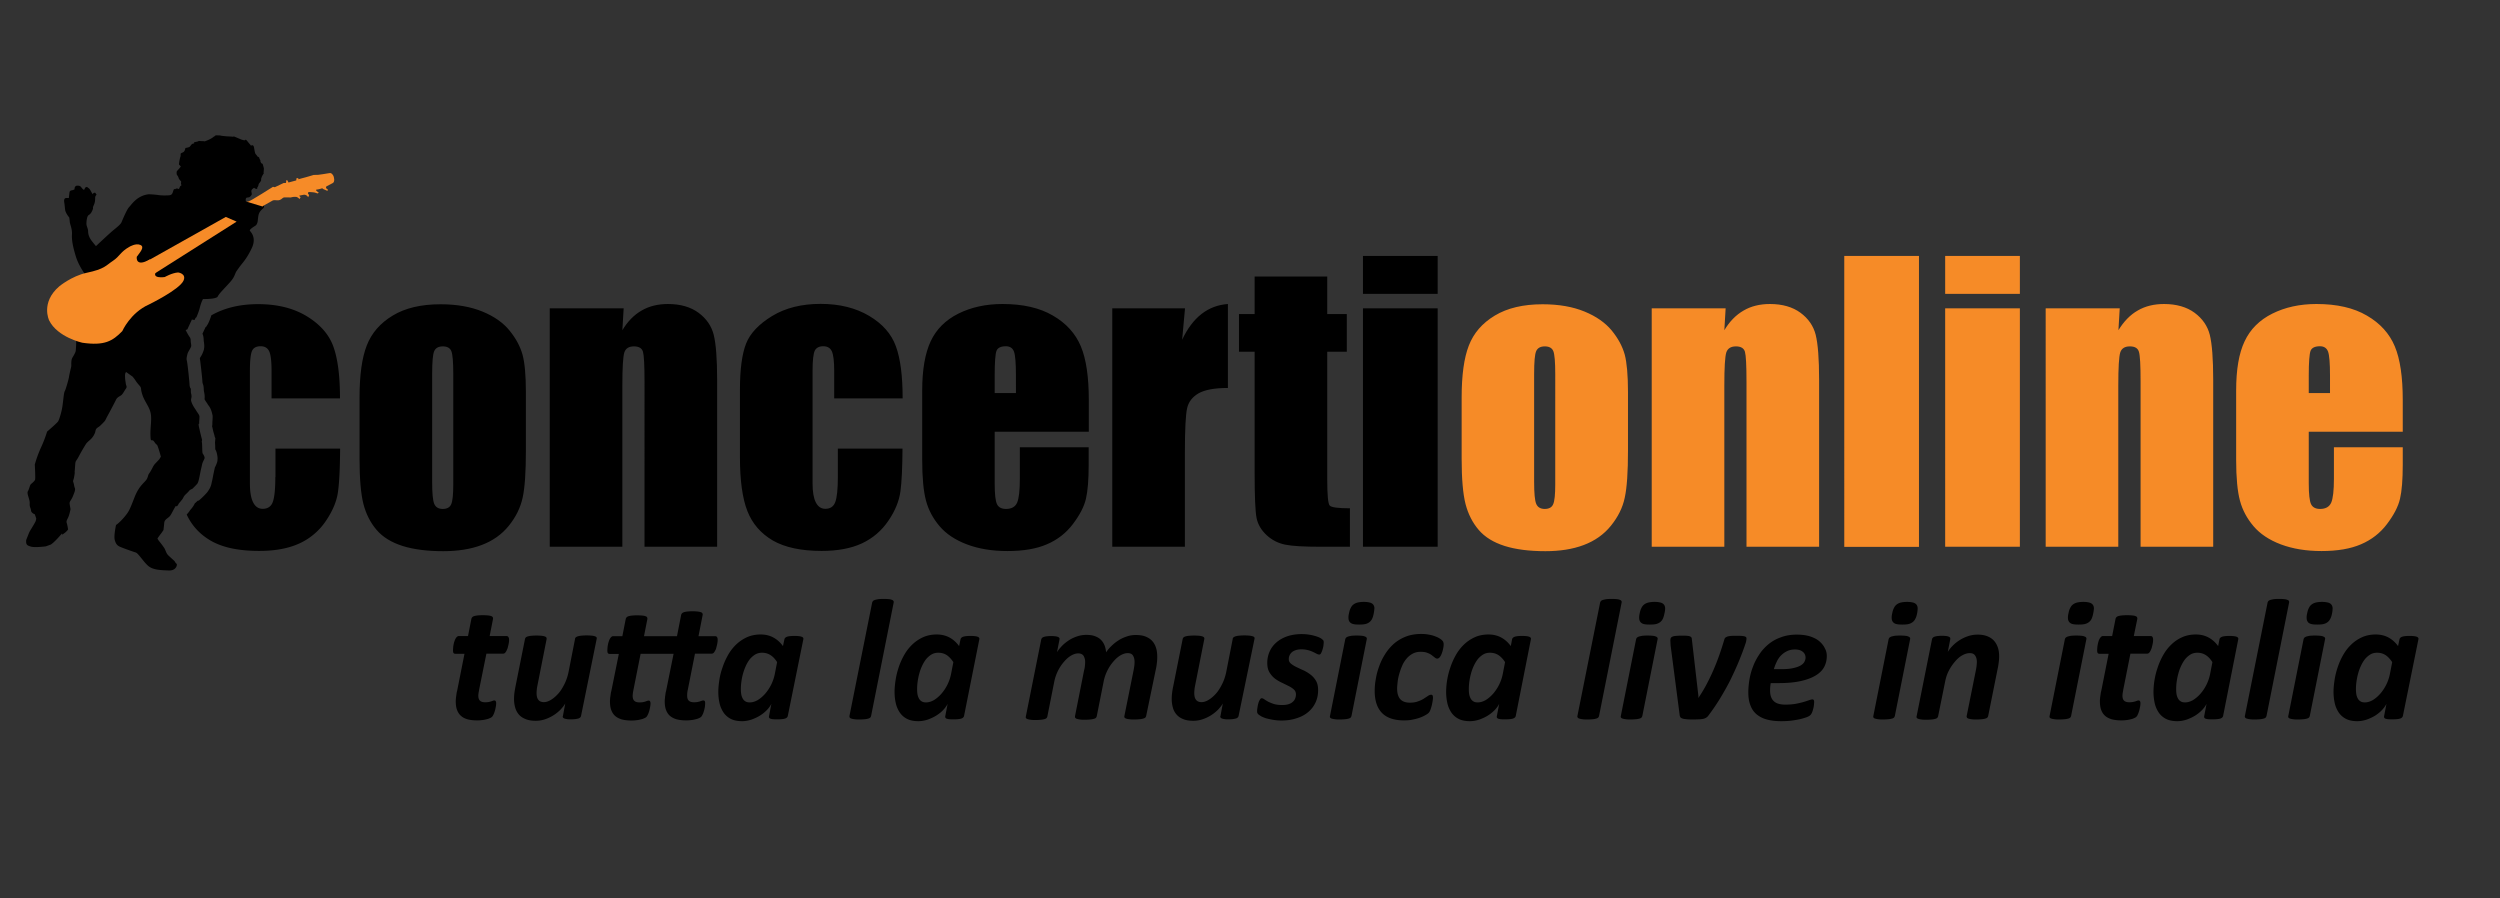
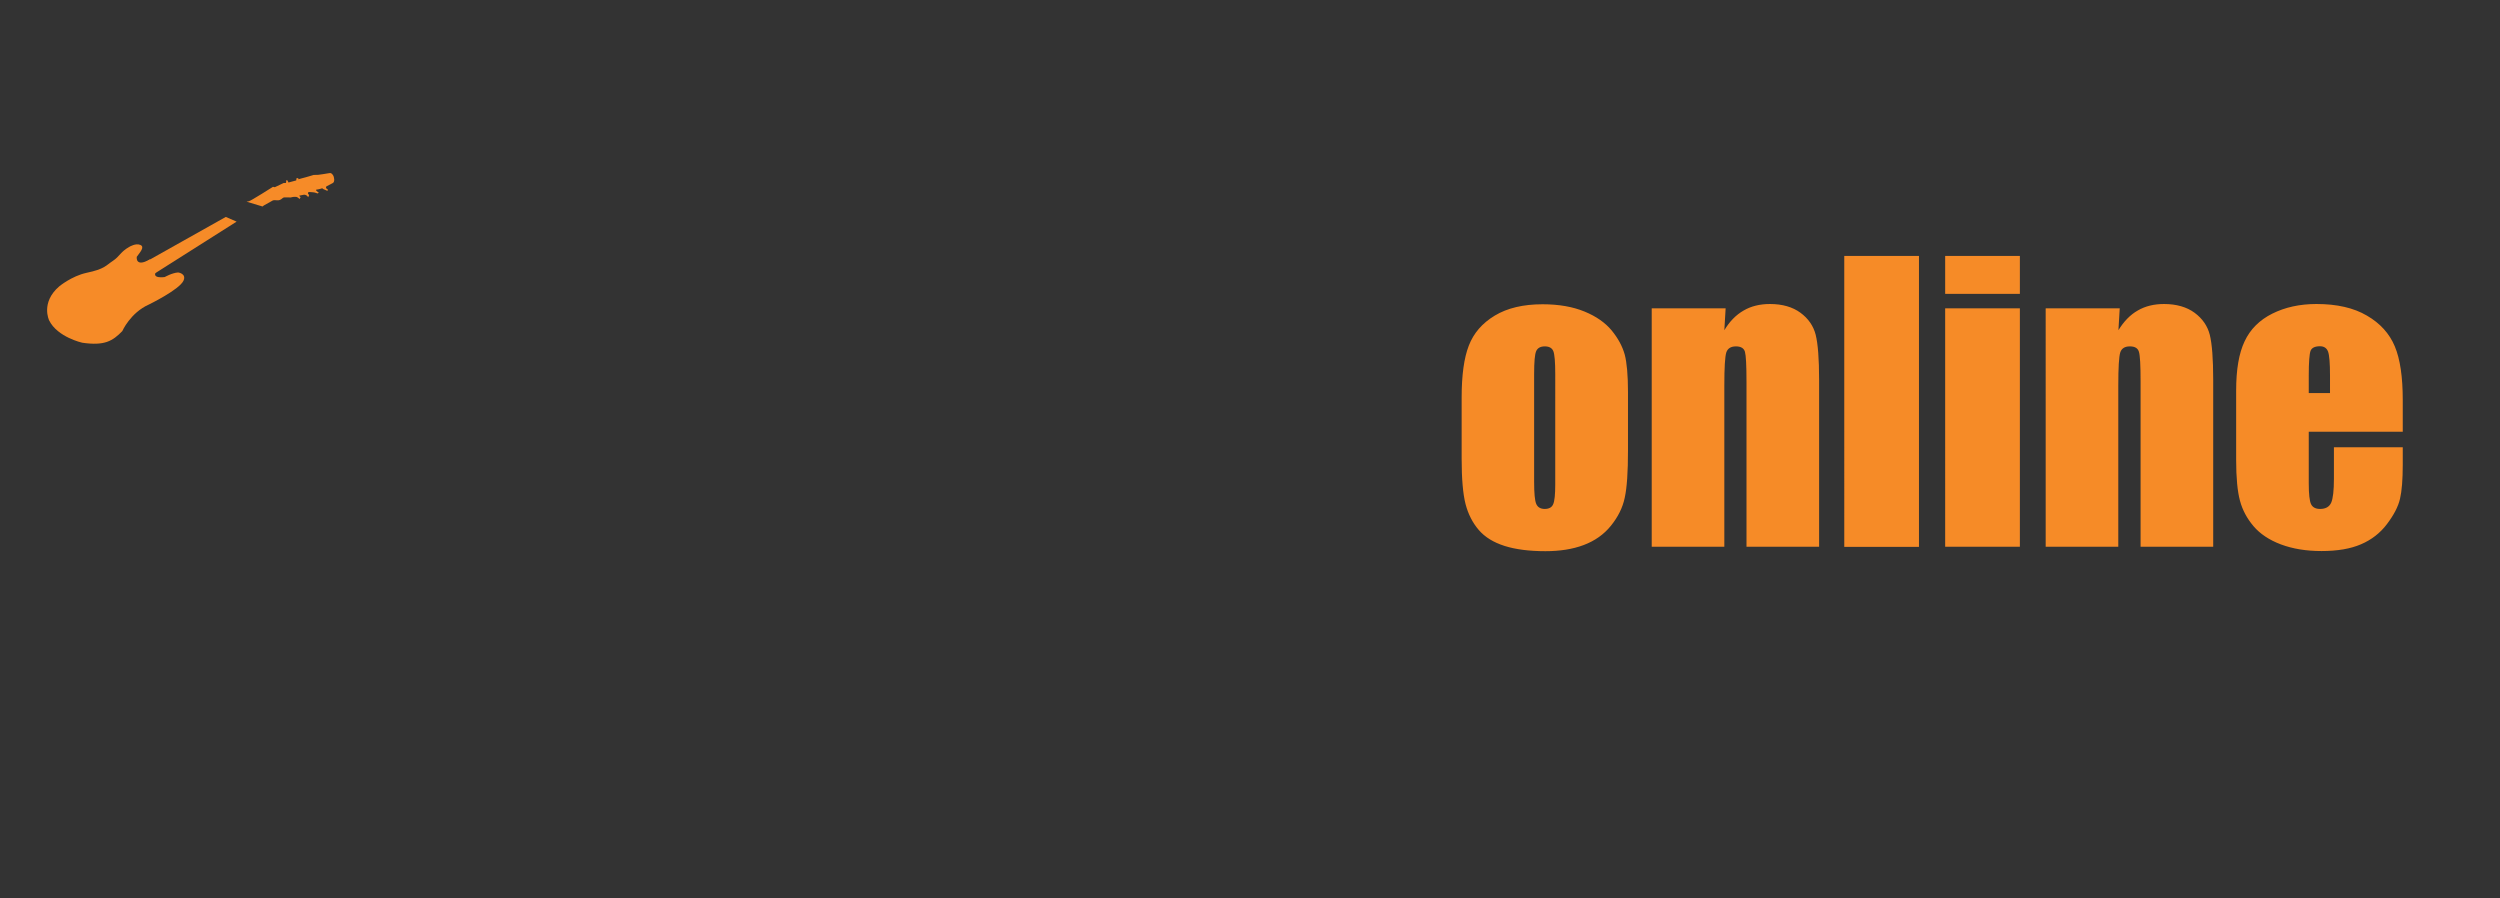
<svg xmlns="http://www.w3.org/2000/svg" xml:space="preserve" id="Livello_1" x="0" y="0" version="1.1" viewBox="0 0 191.77 68.9">
  <rect x="0" y="0" width="191.77" height="68.9" fill="#333333" stroke="none" />
  <style>.st2{fill:#fff}.st4{fill:#f68b28}</style>
  <pattern id="Pattern_pois" width="69" height="69" y="-2.13" overflow="visible" patternUnits="userSpaceOnUse" viewBox="2.13 -70.9 69 69">
    <path fill="none" d="M2.13-70.9h69v69h-69z" />
    <path fill="#f7bc60" d="M2.13-70.9h69v69h-69z" />
    <path d="M61.77-71.65c.02.07.01.13-.03.19-.05.1-.11.06-.17.13-.05.06-.1.28-.08.36-.17.06-.01.23-.02.35 0 .05-.04.11-.04.16-.01.12.02.27.07.37.1.2.27.41.44.54.19.15.36.57.61.63.18.04.38-.1.54-.14.18-.04.4.01.57-.05.22-.08.13-.34.29-.45.1-.07.29-.01.41-.05.2-.07.34-.26.38-.46.02-.08.01-.14.04-.22.04-.1.11-.16.09-.29-.01-.06-.05-.12-.06-.19-.02-.11 0-.22 0-.34 0-.2.02-.38-.08-.55-.38-.69-1.24-.93-1.97-.79-.18.03-.29.13-.44.21-.17.09-.14.17-.32.22-.08.03-.22.12-.21.22 0 .12 0 .05.01.17-.02.01-.02 0-.03-.03m-7.66.01c.02.07.01.13-.03.19-.05.1-.11.06-.17.13-.05.06-.1.28-.08.36-.17.06-.01.23-.02.35 0 .05-.04.11-.04.16-.01.12.02.27.07.37.1.2.27.41.44.54.19.15.36.57.61.63.18.04.38-.1.54-.14.18-.04.4.01.57-.05.22-.08.13-.34.29-.45.1-.07.29-.01.41-.05.2-.07.34-.26.38-.46.02-.08.01-.14.04-.22.04-.1.11-.16.09-.29-.01-.06-.05-.12-.06-.19-.02-.11 0-.22 0-.34 0-.2.02-.38-.08-.55-.38-.69-1.24-.93-1.97-.79-.18.03-.29.13-.44.21-.17.09-.14.17-.32.22-.08.03-.22.12-.21.22 0 .12 0 .05.01.17-.02.01-.02 0-.03-.03m-7.67.01c.02.07.01.13-.03.19-.05.1-.11.06-.17.13-.05.06-.1.28-.08.36-.17.06-.01.23-.02.35 0 .05-.04.11-.04.16-.01.12.02.27.07.37.1.2.27.41.44.54.19.15.36.57.61.63.18.04.38-.1.54-.14.18-.04.4.01.57-.05.22-.08.13-.34.29-.45.1-.07.29-.01.41-.05.2-.07.34-.26.38-.46.02-.08.01-.14.04-.22.04-.1.11-.16.09-.29-.01-.06-.05-.12-.06-.19-.02-.11 0-.22 0-.34 0-.2.02-.38-.08-.55-.38-.69-1.24-.93-1.97-.79-.18.03-.29.13-.44.21-.17.09-.14.17-.32.22-.08.03-.22.12-.21.22 0 .12 0 .05.01.17-.02.01-.02 0-.03-.03m-7.67.01c.02.07.01.13-.03.19-.05.1-.11.06-.17.13-.05.06-.1.28-.08.36-.17.06-.01.23-.02.35 0 .05-.04.11-.04.16-.01.12.02.27.07.37.1.2.27.41.44.54.19.15.36.57.61.63.18.04.38-.1.54-.14.18-.04.4.01.57-.05.22-.08.13-.34.29-.45.1-.07.29-.01.41-.05.2-.07.34-.26.38-.46.02-.08.01-.14.04-.22.04-.1.11-.16.09-.29-.01-.06-.05-.12-.06-.19-.02-.11 0-.22 0-.34 0-.2.02-.38-.08-.55-.38-.69-1.24-.93-1.97-.79-.18.03-.29.13-.44.21-.17.09-.14.17-.32.22-.08.03-.22.12-.21.22 0 .12 0 .05.01.17-.02.01-.02 0-.03-.03m-7.66.01c.02.07.01.13-.03.19-.05.1-.11.06-.16.13-.05.06-.1.28-.08.36-.17.06-.01.23-.02.35 0 .05-.04.11-.04.16-.01.12.02.27.07.37.1.2.27.41.43.54.19.15.36.57.61.63.18.04.38-.1.54-.14.18-.04.4.01.57-.05.22-.08.13-.34.29-.45.1-.07.29-.01.41-.05.2-.07.34-.26.38-.46.02-.08.01-.14.04-.22.04-.1.11-.16.09-.29-.01-.06-.05-.12-.06-.19-.02-.11 0-.22 0-.34 0-.2.02-.38-.08-.55-.38-.69-1.24-.93-1.97-.79-.18.03-.29.13-.44.21-.17.09-.14.17-.32.22-.08.03-.22.12-.21.22 0 .12 0 .05.01.17-.02.01-.02 0-.03-.03m-7.67.01c.02.07.01.13-.03.19-.05.1-.11.06-.17.13-.05.06-.1.28-.08.36-.17.06-.01.23-.02.35 0 .05-.04.11-.04.16-.01.12.02.27.07.37.1.2.27.41.43.54.19.15.36.57.61.63.18.04.38-.1.54-.14.18-.04.4.01.57-.05.22-.08.13-.34.29-.45.1-.07.29-.01.41-.05.2-.07.34-.26.38-.46.02-.08.01-.14.04-.22.04-.1.11-.16.09-.29-.01-.06-.05-.12-.06-.19-.02-.11 0-.22 0-.34 0-.2.02-.38-.08-.55-.38-.69-1.24-.93-1.97-.79-.18.03-.29.13-.44.21-.17.09-.14.17-.32.22-.08.03-.22.12-.21.22 0 .12 0 .05.01.17-.02.01-.02 0-.03-.03m-7.66.01c.02.07.01.13-.03.19-.05.1-.11.06-.17.13-.05.06-.1.28-.08.36-.17.06-.01.23-.02.35 0 .05-.04.11-.04.16-.01.12.02.27.07.37.1.2.27.41.44.54.19.15.36.57.61.63.18.04.38-.1.54-.14.18-.04.4.01.57-.05.22-.08.13-.34.29-.45.1-.07.29-.01.41-.05.2-.07.34-.26.38-.46.02-.08.01-.14.04-.22.04-.1.11-.16.09-.29-.01-.06-.05-.12-.06-.19-.02-.11 0-.22 0-.34 0-.2.02-.38-.08-.55-.38-.69-1.24-.93-1.97-.79-.18.03-.29.13-.44.21-.17.09-.14.17-.32.22-.08.03-.22.12-.21.22 0 .12 0 .05.01.17-.02.01-.02 0-.03-.03m-7.66.01c.02.07.01.13-.03.19-.05.1-.11.06-.17.13-.05.06-.1.28-.08.36-.17.06-.01.23-.02.35 0 .05-.04.11-.04.16-.01.12.02.27.07.37.1.2.27.41.44.54.19.15.36.57.61.63.18.04.38-.1.54-.14.18-.04.4.01.57-.05.22-.08.13-.34.29-.45.1-.07.29-.01.41-.05.2-.07.34-.26.38-.46.02-.08.01-.14.04-.22.04-.1.11-.16.09-.29-.01-.06-.05-.12-.06-.19-.02-.11 0-.22 0-.34 0-.2.02-.38-.08-.55-.38-.69-1.24-.93-1.97-.79-.18.03-.29.13-.44.21-.17.09-.14.17-.32.22-.08.03-.22.12-.21.22 0 .12 0 .05.01.17-.02.01-.02 0-.03-.03m-7.67.01c.02.07.01.13-.03.19-.05.1-.11.06-.17.13-.05.06-.1.28-.08.36-.16.05 0 .22-.01.35 0 .05-.04.11-.04.16-.01.12.02.27.07.37.1.2.27.41.44.54.19.15.36.57.61.63.18.04.38-.1.54-.14.18-.04.4.01.57-.05.22-.08.13-.34.29-.45.1-.07.29-.01.41-.05.2-.07.34-.26.38-.46.02-.08.01-.14.04-.22.04-.1.11-.16.09-.29-.01-.06-.05-.12-.06-.19-.02-.11 0-.22 0-.34 0-.2.02-.38-.08-.55-.38-.69-1.24-.93-1.97-.79-.18.03-.29.13-.44.21-.17.09-.14.17-.32.22-.08.03-.22.12-.21.22 0 .12 0 .05.01.17-.02.01-.02 0-.03-.03m68.99.01c.02.07.01.13-.03.19-.05.1-.11.06-.17.13-.05.06-.1.28-.08.36-.17.06-.01.23-.02.35 0 .05-.04.11-.04.16-.01.12.02.27.07.37.1.2.27.41.43.54.19.15.36.57.61.63.18.04.38-.1.54-.14.18-.04.4.01.57-.05.22-.08.13-.34.29-.45.1-.07.29-.01.41-.05.2-.07.34-.26.38-.46.02-.08.01-.14.04-.22.04-.1.11-.16.09-.29-.01-.06-.05-.12-.06-.19-.02-.11 0-.22 0-.34 0-.2.02-.38-.08-.55-.38-.69-1.24-.93-1.97-.79-.18.03-.29.13-.44.21-.17.09-.14.17-.32.22-.08.03-.22.12-.21.22 0 .12 0 .05.01.17-.02.01-.02 0-.03-.03" class="st2" />
    <path d="M.5-71.65c.02.07.01.13-.03.19-.05.1-.11.06-.17.13-.05.06-.1.28-.08.36-.17.06-.01.23-.02.35 0 .05-.04.11-.04.16-.01.12.02.27.07.37.1.2.27.41.44.54.19.15.36.57.61.63.18.04.38-.1.54-.14.18-.04.4.01.57-.05.22-.08.13-.34.29-.45.1-.07.29-.01.41-.05.2-.07.34-.26.38-.46.02-.08.01-.14.04-.22.04-.1.11-.16.09-.29-.01-.06-.05-.12-.06-.19-.02-.11 0-.22 0-.34 0-.2.02-.38-.08-.55-.38-.69-1.24-.93-1.97-.79-.18.03-.29.13-.44.21-.17.09-.14.17-.32.22-.08.03-.22.12-.21.22 0 .12 0 .05.01.17-.02.01-.02 0-.03-.03M69.44-64c.02.07.01.13-.03.19-.05.1-.11.06-.17.13-.05.06-.1.28-.08.36-.17.06-.01.23-.02.35 0 .05-.04.11-.04.16-.01.12.02.27.07.37.1.2.27.41.43.54.19.15.36.57.61.63.18.04.38-.1.54-.14.18-.04.4.01.57-.05.22-.08.13-.34.29-.45.1-.07.29-.01.41-.05.2-.07.34-.26.38-.46.02-.08.01-.14.04-.22.04-.1.11-.16.09-.29-.01-.06-.05-.12-.06-.19-.02-.11 0-.22 0-.34 0-.2.02-.38-.08-.55-.38-.69-1.24-.93-1.97-.79-.18.03-.29.13-.44.21-.17.09-.14.17-.32.22-.08.03-.22.12-.21.22 0 .12 0 .05.01.17-.02.01-.02 0-.03-.03m-7.65.01c.02.07.01.13-.03.19-.05.1-.11.06-.17.13-.05.06-.1.28-.08.36-.17.06-.01.23-.02.35 0 .05-.04.11-.04.16-.01.12.02.27.07.37.1.2.27.41.44.54.19.15.36.57.61.63.18.04.38-.1.54-.14.18-.04.4.01.57-.05.22-.08.13-.34.29-.45.1-.07.29-.01.41-.05.2-.07.34-.26.38-.46.02-.08.01-.14.04-.22.04-.1.11-.16.09-.29-.01-.06-.05-.12-.06-.19-.02-.11 0-.22 0-.34 0-.2.02-.38-.08-.55-.38-.69-1.24-.93-1.97-.79-.18.03-.29.13-.44.21-.17.09-.14.17-.32.22-.08.03-.22.12-.21.22 0 .12 0 .05.01.17-.02.01-.02 0-.03-.03m-7.66.01c.02.07.01.13-.03.19-.05.1-.11.06-.17.13-.05.06-.1.28-.08.36-.17.06-.01.23-.02.35 0 .05-.04.11-.04.16-.01.12.02.27.07.37.1.2.27.41.44.54.19.15.36.57.61.63.18.04.38-.1.54-.14.18-.04.4.01.57-.05.22-.08.13-.34.29-.45.1-.07.29-.01.41-.05.2-.07.34-.26.38-.46.02-.08.01-.14.04-.22.04-.1.11-.16.09-.29-.01-.06-.05-.12-.06-.19-.02-.11 0-.22 0-.34 0-.2.02-.38-.08-.55-.38-.69-1.24-.93-1.97-.79-.18.03-.29.13-.44.21-.17.09-.14.17-.32.22-.08.03-.22.12-.21.22 0 .12 0 .05.01.17-.02.01-.02 0-.03-.03m-7.66.01c.02.07.01.13-.03.19-.05.1-.11.06-.16.13-.05.06-.1.28-.08.36-.17.06-.01.23-.02.35 0 .05-.04.11-.05.16-.01.12.02.27.07.37.1.2.27.41.44.54.19.15.36.57.61.63.18.04.38-.1.54-.14.18-.04.4.01.57-.05.22-.08.13-.34.29-.45.1-.07.29-.01.41-.05.2-.07.34-.26.38-.46.02-.08.01-.14.04-.22.04-.1.11-.16.09-.29-.01-.06-.05-.12-.06-.19-.02-.11 0-.22 0-.34 0-.2.02-.38-.08-.55-.38-.69-1.24-.93-1.97-.79-.18.03-.29.13-.44.21-.17.09-.14.17-.32.22-.08.03-.22.12-.21.22 0 .12 0 .05.01.17-.02.01-.02 0-.03-.03M38.8-64c.02.07.01.13-.03.19-.05.1-.11.06-.17.13-.05.06-.1.28-.08.36-.17.06-.01.23-.02.35 0 .05-.04.11-.04.16-.01.12.02.27.07.37.1.2.27.41.44.54.19.15.36.57.61.63.18.04.38-.1.54-.14.18-.04.4.01.57-.05.22-.08.13-.34.29-.45.1-.07.29-.01.41-.05.2-.07.34-.26.38-.46.02-.08.01-.14.04-.22.04-.1.11-.16.09-.29-.01-.06-.05-.12-.06-.19-.02-.11 0-.22 0-.34 0-.2.02-.38-.08-.55-.38-.69-1.24-.93-1.97-.79-.18.03-.29.13-.44.21-.17.09-.14.17-.32.22-.08.03-.22.12-.21.22 0 .12 0 .05.01.17-.02.01-.02 0-.03-.03m-7.66.01c.02.07.01.13-.03.19-.05.1-.11.06-.16.13-.05.06-.1.28-.08.36-.17.06-.01.23-.02.35 0 .05-.04.11-.05.16-.01.12.02.27.07.37.1.2.27.41.44.54.19.15.36.57.61.63.18.04.38-.1.54-.14.18-.04.4.01.57-.05.22-.08.13-.34.29-.45.1-.07.29-.01.41-.05.2-.07.34-.26.38-.46.02-.08.01-.14.04-.22.04-.1.11-.16.09-.29-.01-.06-.05-.12-.06-.19-.02-.11 0-.22 0-.34 0-.2.02-.38-.08-.55-.38-.69-1.24-.93-1.97-.79-.18.03-.29.13-.44.21-.17.09-.14.17-.32.22-.08.03-.22.12-.21.22 0 .12 0 .05.01.17-.02.01-.02 0-.03-.03m-7.66.01c.02.07.01.13-.03.19-.05.1-.11.06-.17.13-.05.06-.1.28-.08.36-.17.06-.01.23-.02.35 0 .05-.04.11-.04.16-.01.12.02.27.07.37.1.2.27.41.44.54.19.15.36.57.61.63.18.04.38-.1.54-.14.18-.04.4.01.57-.05.22-.08.13-.34.29-.45.1-.07.29-.01.41-.05.2-.07.34-.26.38-.46.02-.08.01-.14.04-.22.04-.1.11-.16.09-.29-.01-.06-.05-.12-.06-.19-.02-.11 0-.22 0-.34 0-.2.02-.38-.08-.55-.38-.69-1.24-.93-1.97-.79-.18.03-.29.13-.44.21-.17.09-.14.17-.32.22-.08.03-.22.12-.21.22 0 .12 0 .05.01.17-.02.01-.02 0-.03-.03m-7.66.01c.02.07.01.13-.03.19-.05.1-.11.06-.16.13-.05.06-.1.28-.08.36-.17.06-.01.23-.02.35 0 .05-.04.11-.05.16-.01.12.02.27.07.37.1.2.27.41.44.54.19.15.36.57.61.63.18.04.38-.1.54-.14.18-.04.4.01.57-.05.22-.08.13-.34.29-.45.1-.07.29-.01.41-.05.2-.07.34-.26.38-.46.02-.08.01-.14.04-.22.04-.1.11-.16.09-.29-.01-.06-.05-.12-.06-.19-.02-.11 0-.22 0-.34 0-.2.02-.38-.08-.55-.38-.69-1.24-.93-1.97-.79-.18.03-.29.13-.44.21-.17.09-.14.17-.32.22-.08.03-.22.12-.21.22 0 .12 0 .05.01.17-.02.01-.02 0-.03-.03M8.16-64c.02.07.01.13-.03.19-.05.1-.11.06-.17.13-.05.06-.1.28-.08.36-.17.06-.01.23-.02.35 0 .05-.04.11-.04.16-.01.12.02.27.07.37.1.2.27.41.44.54.19.15.36.57.61.63.18.04.38-.1.54-.14.18-.04.4.01.57-.05.22-.08.13-.34.29-.45.1-.07.29-.01.41-.05.2-.07.34-.26.38-.46.02-.08.01-.14.04-.22.04-.1.11-.16.09-.29-.01-.06-.05-.12-.06-.19-.02-.11 0-.22 0-.34 0-.2.02-.38-.08-.55-.38-.69-1.24-.93-1.97-.79-.18.03-.29.13-.44.21-.17.09-.14.17-.32.22-.08.03-.22.12-.21.22 0 .12 0 .05.01.17-.02.01-.02 0-.03-.03M.5-64c.02.07.01.13-.03.19-.05.1-.11.06-.17.13-.05.06-.1.28-.08.36-.17.06-.01.23-.02.35 0 .05-.04.11-.04.16-.01.12.02.27.07.37.1.2.27.41.44.54.19.15.36.57.61.63.18.04.38-.1.54-.14.18-.04.4.01.57-.05.22-.08.13-.34.29-.45.1-.07.29-.01.41-.05.2-.07.34-.26.38-.46.02-.08.01-.14.04-.22.04-.1.11-.16.09-.29-.02-.07-.06-.12-.07-.19-.02-.11 0-.22 0-.34 0-.2.02-.38-.08-.55-.38-.69-1.24-.93-1.97-.79-.18.03-.29.13-.44.21-.17.09-.14.17-.32.22-.08.03-.22.12-.21.22 0 .12 0 .05.01.17-.02.01-.02 0-.03-.03m68.95 7.66c.02.07.01.13-.03.19-.05.1-.11.06-.17.13-.05.06-.1.28-.08.36-.17.06-.01.23-.02.35 0 .05-.04.11-.04.16-.01.12.02.27.07.37.1.2.27.41.43.54.19.15.36.57.61.63.18.04.38-.1.54-.14.18-.04.4.01.57-.05.22-.08.13-.34.29-.45.1-.07.29-.01.41-.05.2-.07.34-.26.38-.46.02-.08.01-.14.04-.22.04-.1.11-.16.09-.29-.01-.06-.05-.12-.06-.19-.02-.11 0-.22 0-.34 0-.2.02-.38-.08-.55-.38-.69-1.24-.93-1.97-.79-.18.03-.29.13-.44.21-.17.09-.14.17-.32.22-.08.03-.22.12-.21.22 0 .12 0 .05.01.17-.02.01-.02 0-.03-.03m-7.65.01c.02.07.01.13-.03.19-.05.1-.11.06-.17.13-.05.06-.1.28-.08.36-.17.06-.01.23-.02.35 0 .05-.04.11-.04.16-.01.12.02.27.07.37.1.2.27.41.44.54.19.15.36.57.61.63.18.04.38-.1.54-.14.18-.04.4.01.57-.05.22-.08.13-.34.29-.45.1-.07.29-.01.41-.05.2-.07.34-.26.38-.46.02-.08.01-.14.04-.22.04-.1.11-.16.09-.29-.01-.06-.05-.12-.06-.19-.02-.11 0-.22 0-.34 0-.2.02-.38-.08-.55-.38-.69-1.24-.93-1.97-.79-.18.03-.29.13-.44.21-.17.09-.14.17-.32.22-.08.03-.22.12-.21.22 0 .12 0 .05.01.17-.02.01-.02 0-.03-.03m-7.66.01c.02.07.01.13-.03.19-.05.1-.11.06-.17.13-.05.06-.1.28-.08.36-.17.06-.01.23-.02.35 0 .05-.04.11-.04.16-.01.12.02.27.07.37.1.2.27.41.44.54.19.15.36.57.61.63.18.04.38-.1.54-.14.18-.04.4.01.57-.05.22-.08.13-.34.29-.45.1-.07.29-.01.41-.05.2-.07.34-.26.38-.46.02-.08.01-.14.04-.22.04-.1.11-.16.09-.29-.01-.06-.05-.12-.06-.19-.02-.11 0-.22 0-.34 0-.2.02-.38-.08-.55-.38-.69-1.24-.93-1.97-.79-.18.03-.29.13-.44.21-.17.09-.14.17-.32.22-.08.03-.22.12-.21.22 0 .12 0 .05.01.17-.02.01-.02 0-.03-.03m-7.66.01c.02.07.01.13-.03.19-.05.1-.11.06-.16.13-.05.06-.1.28-.08.36-.17.06-.01.23-.02.35 0 .05-.04.11-.05.16-.01.12.02.27.07.37.1.2.27.41.44.54.19.15.36.57.61.63.18.04.38-.1.54-.14.18-.04.4.01.57-.05.22-.08.13-.34.29-.45.1-.07.29-.01.41-.05.2-.07.34-.26.38-.46.02-.08.01-.14.04-.22.04-.1.11-.16.09-.29-.01-.06-.05-.12-.06-.19-.02-.11 0-.22 0-.34 0-.2.02-.38-.08-.55-.38-.69-1.24-.93-1.97-.79-.18.03-.29.13-.44.21-.17.09-.14.17-.32.22-.08.03-.22.12-.21.22 0 .12 0 .05.01.17-.02.01-.02 0-.03-.03m-7.66.01c.02.07.01.13-.03.19-.05.1-.11.06-.17.13-.05.06-.1.28-.08.36-.17.06-.01.23-.02.35 0 .05-.04.11-.04.16-.01.12.02.27.07.37.1.2.27.41.44.54.19.15.36.57.61.63.18.04.38-.1.54-.14.18-.04.4.01.57-.05.22-.08.13-.34.29-.45.1-.07.29-.01.41-.05.2-.07.34-.26.38-.46.02-.08.01-.14.04-.22.04-.1.11-.16.09-.29-.01-.06-.05-.12-.06-.19-.02-.11 0-.22 0-.34 0-.2.02-.38-.08-.55-.38-.69-1.24-.93-1.97-.79-.18.03-.29.13-.44.21-.17.09-.14.17-.32.22-.08.03-.22.12-.21.22 0 .12 0 .05.01.17-.02.01-.02 0-.03-.03m-7.66.01c.02.07.01.13-.03.19-.05.1-.11.06-.16.13-.05.06-.1.28-.08.36-.17.06-.01.23-.02.35 0 .05-.04.11-.05.16-.01.12.02.27.07.37.1.2.27.41.44.54.19.15.36.57.61.63.18.04.38-.1.54-.14.18-.04.4.01.57-.05.22-.08.13-.34.29-.45.1-.07.29-.01.41-.05.2-.07.34-.26.38-.46.02-.08.01-.14.04-.22.04-.1.11-.16.09-.29-.01-.06-.05-.12-.06-.19-.02-.11 0-.22 0-.34 0-.2.02-.38-.08-.55-.38-.69-1.24-.93-1.97-.79-.18.03-.29.13-.44.21-.17.09-.14.17-.32.22-.08.03-.22.12-.21.22 0 .12 0 .05.01.17-.02.01-.02 0-.03-.03m-7.66.01c.02.07.01.13-.03.19-.05.1-.11.06-.17.13-.05.06-.1.28-.08.36-.17.06-.01.23-.02.35 0 .05-.04.11-.04.16-.01.12.02.27.07.37.1.2.27.41.44.54.19.15.36.57.61.63.18.04.38-.1.54-.14.18-.04.4.01.57-.05.22-.08.13-.34.29-.45.1-.07.29-.01.41-.05.2-.07.34-.26.38-.46.02-.08.01-.14.04-.22.04-.1.11-.16.09-.29-.01-.06-.05-.12-.06-.19-.02-.11 0-.22 0-.34 0-.2.02-.38-.08-.55-.38-.69-1.24-.93-1.97-.79-.18.03-.29.13-.44.21-.17.09-.14.17-.32.22-.08.03-.22.12-.21.22 0 .12 0 .05.01.17-.02.01-.02 0-.03-.03m-7.66.01c.02.07.01.13-.03.19-.05.1-.11.06-.16.13-.05.06-.1.28-.08.36-.17.06-.01.23-.02.35 0 .05-.04.11-.05.16-.01.12.02.27.07.37.1.2.27.41.44.54.19.15.36.57.61.63.18.04.38-.1.54-.14.18-.04.4.01.57-.05.22-.08.13-.34.29-.45.1-.07.29-.01.41-.05.2-.07.34-.26.38-.46.02-.08.01-.14.04-.22.04-.1.11-.16.09-.29-.01-.06-.05-.12-.06-.19-.02-.11 0-.22 0-.34 0-.2.02-.38-.08-.55-.38-.69-1.24-.93-1.97-.79-.18.03-.29.13-.44.21-.17.09-.14.17-.32.22-.08.03-.22.12-.21.22 0 .12 0 .05.01.17-.02.01-.02 0-.03-.03m-7.66.01c.02.07.01.13-.03.19-.05.1-.11.06-.17.13-.05.06-.1.28-.08.36-.17.06-.01.23-.02.35 0 .05-.04.11-.04.16-.01.12.02.27.07.37.1.2.27.41.44.54.19.15.36.57.61.63.18.04.38-.1.54-.14.18-.04.4.01.57-.05.22-.08.13-.34.29-.45.1-.07.29-.01.41-.05.2-.07.34-.26.38-.46.02-.08.01-.14.04-.22.04-.1.11-.16.09-.29-.01-.06-.05-.12-.06-.19-.02-.11 0-.22 0-.34 0-.2.02-.38-.08-.55-.38-.69-1.24-.93-1.97-.79-.18.03-.29.13-.44.21-.17.09-.14.17-.32.22-.08.03-.22.12-.21.22 0 .12 0 .05.01.17-.02.01-.02 0-.03-.03m-7.66.01c.02.07.01.13-.03.19-.05.1-.11.06-.17.13-.05.06-.1.28-.08.36-.17.06-.01.23-.02.35 0 .05-.04.11-.04.16-.01.12.02.27.07.37.1.2.27.41.44.54.19.15.36.57.61.63.18.04.38-.1.54-.14.18-.04.4.01.57-.05.22-.08.13-.34.29-.45.1-.07.29-.01.41-.05.2-.07.34-.26.38-.46.02-.08.01-.14.04-.22.04-.1.11-.16.09-.29-.01-.06-.05-.12-.06-.19-.02-.11 0-.22 0-.34 0-.2.02-.38-.08-.55-.38-.69-1.24-.93-1.97-.79-.18.03-.29.13-.44.21-.17.09-.14.17-.32.22-.08.03-.22.12-.21.22 0 .12 0 .05.01.17-.02.01-.02 0-.03-.03m68.94 7.66c.02.07.01.13-.03.19-.05.1-.11.06-.17.13-.05.06-.1.28-.08.36-.17.06-.01.23-.02.35 0 .05-.04.11-.04.16-.01.12.02.27.07.37.1.2.27.41.43.54.19.15.36.57.61.63.18.04.38-.1.54-.14.18-.04.4.01.57-.05.22-.08.13-.34.29-.45.1-.07.29-.01.41-.05.2-.07.34-.26.38-.46.02-.08.01-.14.04-.22.04-.1.11-.16.09-.29-.01-.06-.05-.12-.06-.19-.02-.11 0-.22 0-.34 0-.2.02-.38-.08-.55-.38-.69-1.24-.93-1.97-.79-.18.03-.29.13-.44.21-.17.09-.14.17-.32.22-.08.03-.22.12-.21.22 0 .12 0 .05.01.17-.02.01-.02 0-.03-.03m-7.65.01c.02.07.01.13-.03.19-.05.1-.11.06-.17.13-.05.06-.1.28-.08.36-.17.06-.01.23-.02.35 0 .05-.04.11-.04.16-.01.12.02.27.07.37.1.2.27.41.44.54.19.15.36.57.61.63.18.04.38-.1.54-.14.18-.04.4.01.57-.05.22-.08.13-.34.29-.45.1-.07.29-.01.41-.05.2-.07.34-.26.38-.46.02-.08.01-.14.04-.22.04-.1.11-.16.09-.29-.01-.06-.05-.12-.06-.19-.02-.11 0-.22 0-.34 0-.2.02-.38-.08-.55-.38-.69-1.24-.93-1.97-.79-.18.03-.29.13-.44.21-.17.09-.14.17-.32.22-.08.03-.22.12-.21.22 0 .12 0 .05.01.17-.02.01-.02 0-.03-.03m-7.66.01c.02.07.01.13-.03.19-.05.1-.11.06-.17.13-.05.06-.1.28-.08.36-.17.06-.01.23-.02.35 0 .05-.04.11-.04.16-.01.12.02.27.07.37.1.2.27.41.44.54.19.15.36.57.61.63.18.04.38-.1.54-.14.18-.04.4.01.57-.05.22-.08.13-.34.29-.45.1-.07.29-.01.41-.05.2-.07.34-.26.38-.46.02-.08.01-.14.04-.22.04-.1.11-.16.09-.29-.01-.06-.05-.12-.06-.19-.02-.11 0-.22 0-.34 0-.2.02-.38-.08-.55-.38-.69-1.24-.93-1.97-.79-.18.03-.29.13-.44.21-.17.09-.14.17-.32.22-.08.03-.22.12-.21.22 0 .12 0 .05.01.17-.02.01-.02 0-.03-.03m-7.66.01c.02.07.01.13-.03.19-.05.1-.11.06-.16.13-.05.06-.1.28-.08.36-.17.06-.01.23-.02.35 0 .05-.04.11-.05.16-.01.12.02.27.07.37.1.2.27.41.44.54.19.15.36.57.61.63.18.04.38-.1.54-.14.18-.04.4.01.57-.05.22-.08.13-.34.29-.45.1-.07.29-.01.41-.05.2-.07.34-.26.38-.46.02-.08.01-.14.04-.22.04-.1.11-.16.09-.29-.01-.06-.05-.12-.06-.19-.02-.11 0-.22 0-.34 0-.2.02-.38-.08-.55-.38-.69-1.24-.93-1.97-.79-.18.03-.29.13-.44.21-.17.09-.14.17-.32.22-.08.03-.22.12-.21.22 0 .12 0 .05.01.17-.02.01-.02 0-.03-.03m-7.66.01c.02.07.01.13-.03.19-.05.1-.11.06-.17.13-.05.06-.1.28-.08.36-.17.06-.01.23-.02.35 0 .05-.04.11-.04.16-.01.12.02.27.07.37.1.2.27.41.44.54.19.15.36.57.61.63.18.04.38-.1.54-.14.18-.04.4.01.57-.05.22-.08.13-.34.29-.45.1-.07.29-.01.41-.05.2-.07.34-.26.38-.46.02-.08.01-.14.04-.22.04-.1.11-.16.09-.29-.01-.06-.05-.12-.06-.19-.02-.11 0-.22 0-.34 0-.2.02-.38-.08-.55-.38-.69-1.24-.93-1.97-.79-.18.03-.29.13-.44.21-.17.09-.14.17-.32.22-.08.03-.22.12-.21.22 0 .12 0 .05.01.17-.02.01-.02 0-.03-.03m-7.66.01c.02.07.01.13-.03.19-.05.1-.11.06-.16.13-.05.06-.1.28-.08.36-.17.06-.01.23-.02.35 0 .05-.04.11-.05.16-.01.12.02.27.07.37.1.2.27.41.44.54.19.15.36.57.61.63.18.04.38-.1.54-.14.18-.04.4.01.57-.05.22-.08.13-.34.29-.45.1-.07.29-.01.41-.05.2-.07.34-.26.38-.46.02-.08.01-.14.04-.22.04-.1.11-.16.09-.29-.01-.06-.05-.12-.06-.19-.02-.11 0-.22 0-.34 0-.2.02-.38-.08-.55-.38-.69-1.24-.93-1.97-.79-.18.03-.29.13-.44.21-.17.09-.14.17-.32.22-.08.03-.22.12-.21.22 0 .12 0 .05.01.17-.02.01-.02 0-.03-.03m-7.66.01c.02.07.01.13-.03.19-.05.1-.11.06-.17.13-.05.06-.1.28-.08.36-.17.06-.01.23-.02.35 0 .05-.04.11-.04.16-.01.12.02.27.07.37.1.2.27.41.44.54.19.15.36.57.61.63.18.04.38-.1.54-.14.18-.04.4.01.57-.05.22-.08.13-.34.29-.45.1-.07.29-.01.41-.05.2-.07.34-.26.38-.46.02-.08.01-.14.04-.22.04-.1.11-.16.09-.29-.01-.06-.05-.12-.06-.19-.02-.11 0-.22 0-.34 0-.2.02-.38-.08-.55-.38-.69-1.24-.93-1.97-.79-.18.03-.29.13-.44.21-.17.09-.14.17-.32.22-.08.03-.22.12-.21.22 0 .12 0 .05.01.17-.02.01-.02 0-.03-.03m-7.66.01c.02.07.01.13-.03.19-.05.1-.11.06-.16.13-.05.06-.1.28-.08.36-.17.06-.01.23-.02.35 0 .05-.04.11-.05.16-.01.12.02.27.07.37.1.2.27.41.44.54.19.15.36.57.61.63.18.04.38-.1.54-.14.18-.04.4.01.57-.05.22-.08.13-.34.29-.45.1-.07.29-.01.41-.05.2-.07.34-.26.38-.46.02-.08.01-.14.04-.22.04-.1.11-.16.09-.29-.01-.06-.05-.12-.06-.19-.02-.11 0-.22 0-.34 0-.2.02-.38-.08-.55-.38-.69-1.24-.93-1.97-.79-.18.03-.29.13-.44.21-.17.09-.14.17-.32.22-.08.03-.22.12-.21.22 0 .12 0 .05.01.17-.02.01-.02 0-.03-.03m-7.66.01c.02.07.01.13-.03.19-.05.1-.11.06-.17.13-.05.06-.1.28-.08.36-.17.06-.01.23-.02.35 0 .05-.04.11-.04.16-.01.12.02.27.07.37.1.2.27.41.44.54.19.15.36.57.61.63.18.04.38-.1.54-.14.18-.04.4.01.57-.05.22-.08.13-.34.29-.45.1-.07.29-.01.41-.05.2-.07.34-.26.38-.46.02-.08.01-.14.04-.22.04-.1.11-.16.09-.29-.01-.06-.05-.12-.06-.19-.02-.11 0-.22 0-.34 0-.2.02-.38-.08-.55-.38-.69-1.24-.93-1.97-.79-.18.03-.29.13-.44.21-.17.09-.14.17-.32.22-.08.03-.22.12-.21.22 0 .12 0 .05.01.17-.02.01-.02 0-.03-.03M.5-48.7c.02.07.01.13-.03.19-.05.1-.11.06-.17.13-.05.06-.1.28-.08.36-.17.06-.01.23-.02.35 0 .05-.04.11-.04.16-.01.12.02.27.07.37.1.2.27.41.44.54.19.15.36.57.61.63.18.04.38-.1.54-.14.18-.04.4.01.57-.05.22-.08.13-.34.29-.45.1-.07.29-.01.41-.05.2-.07.34-.26.38-.46.02-.08.01-.14.04-.22.04-.1.11-.16.09-.29-.01-.06-.05-.12-.06-.19-.02-.11 0-.22 0-.34 0-.2.02-.38-.08-.55-.38-.69-1.24-.93-1.97-.79-.18.03-.29.13-.44.21-.17.09-.14.17-.32.22-.08.03-.22.12-.21.22 0 .12 0 .05.01.17-.02.01-.02 0-.03-.03m68.94 7.67c.02.07.01.13-.03.19-.05.1-.11.06-.17.13-.05.06-.1.28-.08.36-.17.06-.01.23-.02.35 0 .05-.04.11-.04.16-.01.12.02.27.07.37.1.2.27.41.43.54.19.15.36.57.61.63.18.04.38-.1.54-.14.18-.04.4.01.57-.05.22-.08.13-.34.29-.45.1-.07.29-.01.41-.05.2-.07.34-.26.38-.46.02-.08.01-.14.04-.22.04-.1.11-.16.09-.29-.01-.06-.05-.12-.06-.19-.02-.11 0-.22 0-.34 0-.2.02-.38-.08-.55-.38-.69-1.24-.93-1.97-.79-.18.03-.29.13-.44.21-.17.09-.14.17-.32.22-.08.03-.22.12-.21.22 0 .12 0 .05.01.17-.02.01-.02 0-.03-.03m-7.65.01c.02.07.01.13-.03.19-.05.1-.11.06-.17.13-.05.06-.1.28-.08.36-.17.06-.01.23-.02.35 0 .05-.04.11-.04.16-.01.12.02.27.07.37.1.2.27.41.44.54.19.15.36.57.61.63.18.04.38-.1.54-.14.18-.04.4.01.57-.05.22-.08.13-.34.29-.45.1-.07.29-.01.41-.05.2-.07.34-.26.38-.46.02-.08.01-.14.04-.22.04-.1.11-.16.09-.29-.01-.06-.05-.12-.06-.19-.02-.11 0-.22 0-.34 0-.2.02-.38-.08-.55-.38-.69-1.24-.93-1.97-.79-.18.03-.29.13-.44.21-.17.09-.14.17-.32.22-.08.03-.22.12-.21.22 0 .12 0 .05.01.17-.02.01-.02 0-.03-.03m-7.66.01c.02.07.01.13-.03.19-.05.1-.11.06-.17.13-.05.06-.1.28-.08.36-.17.06-.01.23-.02.35 0 .05-.04.11-.04.16-.01.12.02.27.07.37.1.2.27.41.44.54.19.15.36.57.61.63.18.04.38-.1.54-.14.18-.04.4.01.57-.05.22-.08.13-.34.29-.45.1-.07.29-.01.41-.05.2-.07.34-.26.38-.46.02-.08.01-.14.04-.22.04-.1.11-.16.09-.29-.01-.06-.05-.12-.06-.19-.02-.11 0-.22 0-.34 0-.2.02-.38-.08-.55-.38-.69-1.24-.93-1.97-.79-.18.03-.29.13-.44.21-.17.09-.14.17-.32.22-.08.03-.22.12-.21.22 0 .12 0 .05.01.17-.02.01-.02 0-.03-.03m-7.66.01c.02.07.01.13-.03.19-.05.1-.11.06-.16.13-.05.06-.1.28-.08.36-.17.06-.01.23-.02.35 0 .05-.04.11-.05.16-.01.12.02.27.07.37.1.2.27.41.44.54.19.15.36.57.61.63.18.04.38-.1.54-.14.18-.04.4.01.57-.05.22-.08.13-.34.29-.45.1-.07.29-.01.41-.05.2-.07.34-.26.38-.46.02-.08.01-.14.04-.22.04-.1.11-.16.09-.29-.01-.06-.05-.12-.06-.19-.02-.11 0-.22 0-.34 0-.2.02-.38-.08-.55-.38-.69-1.24-.93-1.97-.79-.18.03-.29.13-.44.21-.17.09-.14.17-.32.22-.08.03-.22.12-.21.22 0 .12 0 .05.01.17-.02.01-.02 0-.03-.03m-7.66.01c.02.07.01.13-.03.19-.05.1-.11.06-.17.13-.05.06-.1.28-.08.36-.17.06-.01.23-.02.35 0 .05-.04.11-.04.16-.01.12.02.27.07.37.1.2.27.41.44.54.19.15.36.57.61.63.18.04.38-.1.54-.14.18-.04.4.01.57-.05.22-.08.13-.34.29-.45.1-.07.29-.01.41-.05.2-.07.34-.26.38-.46.02-.08.01-.14.04-.22.04-.1.11-.16.09-.29-.01-.06-.05-.12-.06-.19-.02-.11 0-.22 0-.34 0-.2.02-.38-.08-.55-.38-.69-1.24-.93-1.97-.79-.18.03-.29.13-.44.21-.17.09-.14.17-.32.22-.08.03-.22.12-.21.22 0 .12 0 .05.01.17-.02.01-.02 0-.03-.03m-7.66.01c.02.07.01.13-.03.19-.05.1-.11.06-.16.13-.05.06-.1.28-.08.36-.17.06-.01.23-.02.35 0 .05-.04.11-.05.16-.01.12.02.27.07.37.1.2.27.41.44.54.19.15.36.57.61.63.18.04.38-.1.54-.14.18-.04.4.01.57-.05.22-.08.13-.34.29-.45.1-.07.29-.01.41-.05.2-.07.34-.26.38-.46.02-.08.01-.14.04-.22.04-.1.11-.16.09-.29-.01-.06-.05-.12-.06-.19-.02-.11 0-.22 0-.34 0-.2.02-.38-.08-.55-.38-.69-1.24-.93-1.97-.79-.18.03-.29.13-.44.21-.17.09-.14.17-.32.22-.08.03-.22.12-.21.22 0 .12 0 .05.01.17-.02.01-.02 0-.03-.03m-7.66.01c.02.07.01.13-.03.19-.05.1-.11.06-.17.13-.05.06-.1.28-.08.36-.17.06-.01.23-.02.35 0 .05-.04.11-.04.16-.01.12.02.27.07.37.1.2.27.41.44.54.19.15.36.57.61.63.18.04.38-.1.54-.14.18-.04.4.01.57-.05.22-.08.13-.34.29-.45.1-.07.29-.01.41-.05.2-.07.34-.26.38-.46.02-.08.01-.14.04-.22.04-.1.11-.16.09-.29-.01-.06-.05-.12-.06-.19-.02-.11 0-.22 0-.34 0-.2.02-.38-.08-.55-.38-.69-1.24-.93-1.97-.79-.18.03-.29.13-.44.21-.17.09-.14.17-.32.22-.08.03-.22.12-.21.22 0 .12 0 .05.01.17-.02.01-.02 0-.03-.03m-7.66.01c.02.07.01.13-.03.19-.05.1-.11.06-.16.13-.05.06-.1.28-.08.36-.17.06-.01.23-.02.35 0 .05-.04.11-.05.16-.01.12.02.27.07.37.1.2.27.41.44.54.19.15.36.57.61.63.18.04.38-.1.54-.14.18-.04.4.01.57-.05.22-.08.13-.34.29-.45.1-.07.29-.01.41-.05.2-.07.34-.26.38-.46.02-.08.01-.14.04-.22.04-.1.11-.16.09-.29-.01-.06-.05-.12-.06-.19-.02-.11 0-.22 0-.34 0-.2.02-.38-.08-.55-.38-.69-1.24-.93-1.97-.79-.18.03-.29.13-.44.21-.17.09-.14.17-.32.22-.08.03-.22.12-.21.22 0 .12 0 .05.01.17-.02.01-.02 0-.03-.03m-7.66.01c.02.07.01.13-.03.19-.05.1-.11.06-.17.13-.05.06-.1.28-.08.36-.17.06-.01.23-.02.35 0 .05-.04.11-.04.16-.01.12.02.27.07.37.1.2.27.41.44.54.19.15.36.57.61.63.18.04.38-.1.54-.14.18-.04.4.01.57-.05.22-.08.13-.34.29-.45.1-.07.29-.01.41-.05.2-.07.34-.26.38-.46.02-.08.01-.14.04-.22.04-.1.11-.16.09-.29-.01-.06-.05-.12-.06-.19-.02-.11 0-.22 0-.34 0-.2.02-.38-.08-.55-.38-.69-1.24-.93-1.97-.79-.18.03-.29.13-.44.21-.17.09-.14.17-.32.22-.08.03-.22.12-.21.22 0 .12 0 .05.01.17-.02.01-.02 0-.03-.03m-7.66.01c.02.07.01.13-.03.19-.05.1-.11.06-.17.13-.05.06-.1.28-.08.36-.17.06-.01.23-.02.35 0 .05-.04.11-.04.16-.01.12.02.27.07.37.1.2.27.41.44.54.19.15.36.57.61.63.18.04.38-.1.54-.14.18-.04.4.01.57-.05.22-.08.13-.34.29-.45.1-.07.29-.01.41-.05.2-.07.34-.26.38-.46.02-.08.01-.14.04-.22.04-.1.11-.16.09-.29-.01-.06-.05-.12-.06-.19-.02-.11 0-.22 0-.34 0-.2.02-.38-.08-.55-.38-.69-1.24-.93-1.97-.79-.18.03-.29.13-.44.21-.17.09-.14.17-.32.22-.08.03-.22.12-.21.22 0 .12 0 .05.01.17-.02.01-.02 0-.03-.03m68.94 7.66c.02.07.01.13-.03.19-.05.1-.11.06-.17.13-.05.06-.1.28-.08.36-.17.06-.01.23-.02.35 0 .05-.04.11-.04.16-.01.12.02.27.07.37.1.2.27.41.43.54.19.15.36.57.61.63.18.04.38-.1.54-.14.18-.04.4.01.57-.05.22-.08.13-.34.29-.45.1-.07.29-.01.41-.05.2-.07.34-.26.38-.46.02-.08.01-.14.04-.22.04-.1.11-.16.09-.29-.01-.06-.05-.12-.06-.19-.02-.11 0-.22 0-.34 0-.2.02-.38-.08-.55-.38-.69-1.24-.93-1.97-.79-.18.03-.29.13-.44.21-.17.09-.14.17-.32.22-.08.03-.22.12-.21.22 0 .12 0 .05.01.17-.02.01-.02 0-.03-.03m-7.65.01c.02.07.01.13-.03.19-.05.1-.11.06-.17.13-.05.06-.1.28-.08.36-.17.06-.01.23-.02.35 0 .05-.04.11-.04.16-.01.12.02.27.07.37.1.2.27.41.44.54.19.15.36.57.61.63.18.04.38-.1.54-.14.18-.04.4.01.57-.05.22-.08.13-.34.29-.45.1-.07.29-.01.41-.05.2-.07.34-.26.38-.46.02-.08.01-.14.04-.22.04-.1.11-.16.09-.29-.01-.06-.05-.12-.06-.19-.02-.11 0-.22 0-.34 0-.2.02-.38-.08-.55-.38-.69-1.24-.93-1.97-.79-.18.03-.29.13-.44.21-.17.09-.14.17-.32.22-.08.03-.22.12-.21.22 0 .12 0 .05.01.17-.02.01-.02 0-.03-.03m-7.66.01c.02.07.01.13-.03.19-.05.1-.11.06-.17.13-.05.06-.1.28-.08.36-.17.06-.01.23-.02.35 0 .05-.04.11-.04.16-.01.12.02.27.07.37.1.2.27.41.44.54.19.15.36.57.61.63.18.04.38-.1.54-.14.18-.04.4.01.57-.05.22-.08.13-.34.29-.45.1-.07.29-.01.41-.05.2-.07.34-.26.38-.46.02-.08.01-.14.04-.22.04-.1.11-.16.09-.29-.01-.06-.05-.12-.06-.19-.02-.11 0-.22 0-.34 0-.2.02-.38-.08-.55-.38-.69-1.24-.93-1.97-.79-.18.03-.29.13-.44.21-.17.09-.14.17-.32.22-.08.03-.22.12-.21.22 0 .12 0 .05.01.17-.02.01-.02 0-.03-.03m-7.66.01c.02.07.01.13-.03.19-.05.1-.11.06-.16.13-.05.06-.1.28-.08.36-.17.06-.01.23-.02.35 0 .05-.04.11-.05.16-.01.12.02.27.07.37.1.2.27.41.44.54.19.15.36.57.61.63.18.04.38-.1.54-.14.18-.04.4.01.57-.05.22-.08.13-.34.29-.45.1-.07.29-.01.41-.05.2-.07.34-.26.38-.46.02-.08.01-.14.04-.22.04-.1.11-.16.09-.29-.01-.06-.05-.12-.06-.19-.02-.11 0-.22 0-.34 0-.2.02-.38-.08-.55-.38-.69-1.24-.93-1.97-.79-.18.03-.29.13-.44.21-.17.09-.14.17-.32.22-.08.03-.22.12-.21.22 0 .12 0 .05.01.17-.02.01-.02 0-.03-.03m-7.66.01c.02.07.01.13-.03.19-.05.1-.11.06-.17.13-.05.06-.1.28-.08.36-.17.06-.01.23-.02.35 0 .05-.04.11-.04.16-.01.12.02.27.07.37.1.2.27.41.44.54.19.15.36.57.61.63.18.04.38-.1.54-.14.18-.04.4.01.57-.05.22-.08.13-.34.29-.45.1-.07.29-.01.41-.05.2-.07.34-.26.38-.46.02-.08.01-.14.04-.22.04-.1.11-.16.09-.29-.01-.06-.05-.12-.06-.19-.02-.11 0-.22 0-.34 0-.2.02-.38-.08-.55-.38-.69-1.24-.93-1.97-.79-.18.03-.29.13-.44.21-.17.09-.14.17-.32.22-.08.03-.22.12-.21.22 0 .12 0 .05.01.17-.02.01-.02 0-.03-.03m-7.66.01c.02.07.01.13-.03.19-.05.1-.11.06-.16.13-.05.06-.1.28-.08.36-.17.06-.01.23-.02.35 0 .05-.04.11-.05.16-.01.12.02.27.07.37.1.2.27.41.44.54.19.15.36.57.61.63.18.04.38-.1.54-.14.18-.04.4.01.57-.05.22-.08.13-.34.29-.45.1-.07.29-.01.41-.05.2-.07.34-.26.38-.46.02-.08.01-.14.04-.22.04-.1.11-.16.09-.29-.01-.06-.05-.12-.06-.19-.02-.11 0-.22 0-.34 0-.2.02-.38-.08-.55-.38-.69-1.24-.93-1.97-.79-.18.03-.29.13-.44.21-.17.09-.14.17-.32.22-.08.03-.22.12-.21.22 0 .12 0 .05.01.17-.02.01-.02 0-.03-.03m-7.66.01c.02.07.01.13-.03.19-.05.1-.11.06-.17.13-.05.06-.1.28-.08.36-.17.06-.01.23-.02.35 0 .05-.04.11-.04.16-.01.12.02.27.07.37.1.2.27.41.44.54.19.15.36.57.61.63.18.04.38-.1.54-.14.18-.04.4.01.57-.05.22-.08.13-.34.29-.45.1-.07.29-.01.41-.05.2-.07.34-.26.38-.46.02-.08.01-.14.04-.22.04-.1.11-.16.09-.29-.01-.06-.05-.12-.06-.19-.02-.11 0-.22 0-.34 0-.2.02-.38-.08-.55-.38-.69-1.24-.93-1.97-.79-.18.03-.29.13-.44.21-.17.09-.14.17-.32.22-.08.03-.22.12-.21.22 0 .12 0 .05.01.17-.02.01-.02 0-.03-.03m-7.66.01c.02.07.01.13-.03.19-.05.1-.11.06-.16.13-.05.06-.1.28-.08.36-.17.06-.01.23-.02.35 0 .05-.04.11-.05.16-.01.12.02.27.07.37.1.2.27.41.44.54.19.15.36.57.61.63.18.04.38-.1.54-.14.18-.04.4.01.57-.05.22-.08.13-.34.29-.45.1-.07.29-.01.41-.05.2-.07.34-.26.38-.46.02-.08.01-.14.04-.22.04-.1.11-.16.09-.29-.01-.06-.05-.12-.06-.19-.02-.11 0-.22 0-.34 0-.2.02-.38-.08-.55-.38-.69-1.24-.93-1.97-.79-.18.03-.29.13-.44.21-.17.09-.14.17-.32.22-.08.03-.22.12-.21.22 0 .12 0 .05.01.17-.02.01-.02 0-.03-.03m-7.66.01c.02.07.01.13-.03.19-.05.1-.11.06-.17.13-.05.06-.1.28-.08.36-.17.06-.01.23-.02.35 0 .05-.04.11-.04.16-.01.12.02.27.07.37.1.2.27.41.44.54.19.15.36.57.61.63.18.04.38-.1.54-.14.18-.04.4.01.57-.05.22-.08.13-.34.29-.45.1-.07.29-.01.41-.05.2-.07.34-.26.38-.46.02-.08.01-.14.04-.22.04-.1.11-.16.09-.29-.01-.06-.05-.12-.06-.19-.02-.11 0-.22 0-.34 0-.2.02-.38-.08-.55-.38-.69-1.24-.93-1.97-.79-.18.03-.29.13-.44.21-.17.09-.14.17-.32.22-.08.03-.22.12-.21.22 0 .12 0 .05.01.17-.02.01-.02 0-.03-.03m-7.66.01c.02.07.01.13-.03.19-.05.1-.11.06-.17.13-.05.06-.1.28-.08.36-.17.06-.01.23-.02.35 0 .05-.04.11-.04.16-.01.12.02.27.07.37.1.2.27.41.44.54.19.15.36.57.61.63.18.04.38-.1.54-.14.18-.04.4.01.57-.05.22-.08.13-.34.29-.45.1-.07.29-.01.41-.05.2-.07.34-.26.38-.46.02-.08.01-.14.04-.22.04-.1.11-.16.09-.29-.01-.06-.05-.12-.06-.19-.02-.11 0-.22 0-.34 0-.2.02-.38-.08-.55-.38-.69-1.24-.93-1.97-.79-.18.03-.29.13-.44.21-.17.09-.14.17-.32.22-.08.03-.22.12-.21.22 0 .12 0 .05.01.17-.02.01-.02 0-.03-.03m68.94 7.66c.02.07.01.13-.03.19-.05.1-.11.06-.17.13-.05.06-.1.28-.08.36-.16.06 0 .23-.01.35 0 .05-.04.11-.04.16-.01.12.02.27.07.37.1.2.27.41.43.54.19.15.36.57.61.63.18.04.38-.1.54-.14.18-.04.4.01.57-.05.22-.08.13-.34.29-.45.1-.07.29-.01.41-.05.2-.07.34-.26.38-.46.02-.08.01-.14.04-.22.04-.1.11-.16.09-.29-.01-.06-.05-.12-.06-.19-.02-.11 0-.22 0-.34 0-.2.02-.38-.08-.55-.38-.69-1.24-.93-1.97-.79-.18.03-.29.13-.44.21-.17.09-.14.17-.32.22-.08.03-.22.12-.21.22 0 .12 0 .05.01.17-.02.01-.02 0-.03-.03m-7.66.01c.02.07.01.13-.03.19-.05.1-.11.06-.17.13-.05.06-.1.28-.08.36-.17.06-.01.23-.02.35 0 .05-.04.11-.04.16-.01.12.02.27.07.37.1.2.27.41.44.54.19.15.36.57.61.63.18.04.38-.1.54-.14.18-.04.4.01.57-.05.22-.08.13-.34.29-.45.1-.07.29-.01.41-.05.2-.07.34-.26.38-.46.02-.08.01-.14.04-.22.04-.1.11-.16.09-.29-.01-.06-.05-.12-.06-.19-.02-.11 0-.22 0-.34 0-.2.02-.38-.08-.55-.38-.69-1.24-.93-1.97-.79-.18.03-.29.13-.44.21-.17.09-.14.17-.32.22-.08.03-.22.12-.21.22 0 .12 0 .05.01.17-.02.01-.02 0-.03-.03m-7.66.01c.02.07.01.13-.03.19-.05.1-.11.06-.17.13-.05.06-.1.28-.08.36-.17.06-.01.23-.02.35 0 .05-.04.11-.04.16-.01.12.02.27.07.37.1.2.27.41.44.54.19.15.36.57.61.63.18.04.38-.1.54-.14.18-.04.4.01.57-.05.22-.08.13-.34.29-.45.1-.07.29-.01.41-.05.2-.07.34-.26.38-.46.02-.08.01-.14.04-.22.04-.1.11-.16.09-.29-.01-.06-.05-.12-.06-.19-.02-.11 0-.22 0-.34 0-.2.02-.38-.08-.55-.38-.69-1.24-.93-1.97-.79-.18.03-.29.13-.44.21-.17.09-.14.17-.32.22-.08.03-.22.12-.21.22 0 .12 0 .05.01.17-.02.01-.02 0-.03-.03m-7.66.01c.02.07.01.13-.03.19-.05.1-.11.06-.16.13-.05.06-.1.28-.08.36-.17.06-.01.23-.02.35 0 .05-.04.11-.05.16-.01.12.02.27.07.37.1.2.27.41.44.54.19.15.36.57.61.63.18.04.38-.1.54-.14.18-.04.4.01.57-.05.22-.08.13-.34.29-.45.1-.07.29-.01.41-.05.2-.07.34-.26.38-.46.02-.08.01-.14.04-.22.04-.1.11-.16.09-.29-.01-.06-.05-.12-.06-.19-.02-.11 0-.22 0-.34 0-.2.02-.38-.08-.55-.38-.69-1.24-.93-1.97-.79-.18.03-.29.13-.44.21-.17.09-.14.17-.32.22-.08.03-.22.12-.21.22 0 .12 0 .05.01.17-.02.01-.02 0-.03-.03m-7.66.01c.02.07.01.13-.03.19-.05.1-.11.06-.17.13-.05.06-.1.28-.08.36-.17.06-.01.23-.02.35 0 .05-.04.11-.04.16-.01.12.02.27.07.37.1.2.27.41.44.54.19.15.36.57.61.63.18.04.38-.1.54-.14.18-.04.4.01.57-.05.22-.08.13-.34.29-.45.1-.07.29-.01.41-.05.2-.07.34-.26.38-.46.02-.08.01-.14.04-.22.04-.1.11-.16.09-.29-.01-.06-.05-.12-.06-.19-.02-.11 0-.22 0-.34 0-.2.02-.38-.08-.55-.38-.69-1.24-.93-1.97-.79-.18.03-.29.13-.44.21-.17.09-.14.17-.32.22-.08.03-.22.12-.21.22 0 .12 0 .05.01.17-.02.01-.02 0-.03-.03m-7.66.01c.02.07.01.13-.03.19-.05.1-.11.06-.16.13-.05.06-.1.28-.08.36-.17.06-.01.23-.02.35 0 .05-.04.11-.05.16-.01.12.02.27.07.37.1.2.27.41.44.54.19.15.36.57.61.63.18.04.38-.1.54-.14.18-.04.4.01.57-.05.22-.08.13-.34.29-.45.1-.07.29-.01.41-.05.2-.07.34-.26.38-.46.02-.08.01-.14.04-.22.04-.1.11-.16.09-.29-.01-.06-.05-.12-.06-.19-.02-.11 0-.22 0-.34 0-.2.02-.38-.08-.55-.38-.69-1.24-.93-1.97-.79-.18.03-.29.13-.44.21-.17.09-.14.17-.32.22-.08.03-.22.12-.21.22 0 .12 0 .05.01.17-.02.01-.02 0-.03-.03m-7.66.01c.02.07.01.13-.03.19-.05.1-.11.06-.17.13-.05.06-.1.28-.08.36-.17.06-.01.23-.02.35 0 .05-.04.11-.04.16-.01.12.02.27.07.37.1.2.27.41.44.54.19.15.36.57.61.63.18.04.38-.1.54-.14.18-.04.4.01.57-.05.22-.08.13-.34.29-.45.1-.07.29-.01.41-.05.2-.07.34-.26.38-.46.02-.08.01-.14.04-.22.04-.1.11-.16.09-.29-.01-.06-.05-.12-.06-.19-.02-.11 0-.22 0-.34 0-.2.02-.38-.08-.55-.38-.69-1.24-.93-1.97-.79-.18.03-.29.13-.44.21-.17.09-.14.17-.32.22-.08.03-.22.12-.21.22 0 .12 0 .05.01.17-.02.01-.02 0-.03-.03m-7.66.01c.02.07.01.13-.03.19-.05.1-.11.06-.16.13-.05.06-.1.28-.08.36-.17.06-.01.23-.02.35 0 .05-.04.11-.05.16-.01.12.02.27.07.37.1.2.27.41.44.54.19.15.36.57.61.63.18.04.38-.1.54-.14.18-.04.4.01.57-.05.22-.08.13-.34.29-.45.1-.07.29-.01.41-.05.2-.07.34-.26.38-.46.02-.08.01-.14.04-.22.04-.1.11-.16.09-.29-.01-.06-.05-.12-.06-.19-.02-.11 0-.22 0-.34 0-.2.02-.38-.08-.55-.38-.69-1.24-.93-1.97-.79-.18.03-.29.13-.44.21-.17.09-.14.17-.32.22-.08.03-.22.12-.21.22 0 .12 0 .05.01.17-.02.01-.02 0-.03-.03m-7.66.01c.02.07.01.13-.03.19-.05.1-.11.06-.17.13-.05.06-.1.28-.08.36-.16.06 0 .23-.01.35 0 .05-.04.11-.04.16-.01.12.02.27.07.37.1.2.27.41.44.54.19.15.36.57.61.63.18.04.38-.1.54-.14.18-.04.4.01.57-.05.22-.08.13-.34.29-.45.1-.07.29-.01.41-.05.2-.07.34-.26.38-.46.02-.08.01-.14.04-.22.04-.1.11-.16.09-.29-.01-.06-.05-.12-.06-.19-.02-.11 0-.22 0-.34 0-.2.02-.38-.08-.55-.38-.69-1.24-.93-1.97-.79-.18.03-.29.13-.44.21-.17.09-.14.17-.32.22-.08.03-.22.12-.21.22 0 .12 0 .05.01.17-.02.01-.02 0-.03-.03m-7.67.01c.02.07.01.13-.03.19-.05.1-.11.06-.17.13-.05.06-.1.28-.08.36-.16.06 0 .23-.01.35 0 .05-.04.11-.04.16-.01.12.02.27.07.37.1.2.27.41.44.54.19.15.36.57.61.63.18.04.38-.1.54-.14.18-.04.4.01.57-.05.22-.08.13-.34.29-.45.1-.07.29-.01.41-.05.2-.07.34-.26.38-.46.02-.08.01-.14.04-.22.04-.1.11-.16.09-.29-.01-.06-.05-.12-.06-.19-.02-.11 0-.22 0-.34 0-.2.02-.38-.08-.55-.38-.69-1.24-.93-1.97-.79-.18.03-.29.13-.44.21-.17.09-.14.17-.32.22-.08.03-.22.12-.21.22 0 .12 0 .05.01.17-.02.01-.02 0-.03-.03m68.93 7.67c.02.07.01.13-.03.19-.05.1-.11.06-.17.13-.05.06-.1.28-.08.36-.17.06-.01.23-.02.35 0 .05-.04.11-.04.16-.01.12.02.27.07.37.1.2.27.41.43.54.19.15.36.57.61.63.18.04.38-.1.54-.14.18-.04.4.01.57-.05.22-.08.13-.34.29-.45.1-.07.29-.01.41-.05.2-.07.34-.26.38-.46.02-.08.01-.14.04-.22.04-.1.11-.16.09-.29-.01-.06-.05-.12-.06-.19-.02-.11 0-.22 0-.34 0-.2.02-.38-.08-.55-.38-.69-1.24-.93-1.97-.79-.18.03-.29.13-.44.21-.17.09-.14.17-.32.22-.08.03-.22.12-.21.22 0 .12 0 .05.01.17-.02.01-.02 0-.03-.03m-7.65.01c.02.07.01.13-.03.19-.05.1-.11.06-.17.13-.05.06-.1.28-.08.36-.17.06-.01.23-.02.35 0 .05-.04.11-.04.16-.01.12.02.27.07.37.1.2.27.41.44.54.19.15.36.57.61.63.18.04.38-.1.54-.14.18-.04.4.01.57-.05.22-.08.13-.34.29-.45.1-.07.29-.01.41-.05.2-.07.34-.26.38-.46.02-.08.01-.14.04-.22.04-.1.11-.16.09-.29-.01-.06-.05-.12-.06-.19-.02-.11 0-.22 0-.34 0-.2.02-.38-.08-.55-.38-.69-1.24-.93-1.97-.79-.18.03-.29.13-.44.21-.17.09-.14.17-.32.22-.08.03-.22.12-.21.22 0 .12 0 .05.01.17-.02.01-.02 0-.03-.03m-7.66.01c.02.07.01.13-.03.19-.05.1-.11.06-.17.13-.05.06-.1.28-.08.36-.17.06-.01.23-.02.35 0 .05-.04.11-.04.16-.01.12.02.27.07.37.1.2.27.41.44.54.19.15.36.57.61.63.18.04.38-.1.54-.14.18-.04.4.01.57-.05.22-.08.13-.34.29-.45.1-.07.29-.01.41-.05.2-.07.34-.26.38-.46.02-.08.01-.14.04-.22.04-.1.11-.16.09-.29-.01-.06-.05-.12-.06-.19-.02-.11 0-.22 0-.34 0-.2.02-.38-.08-.55-.38-.69-1.24-.93-1.97-.79-.18.03-.29.13-.44.21-.17.09-.14.17-.32.22-.08.03-.22.12-.21.22 0 .12 0 .05.01.17-.02.01-.02 0-.03-.03m-7.66.01c.02.07.01.13-.03.19-.05.1-.11.06-.16.13-.05.06-.1.28-.08.36-.17.06-.01.23-.02.35 0 .05-.04.11-.05.16-.01.12.02.27.07.37.1.2.27.41.44.54.19.15.36.57.61.63.18.04.38-.1.54-.14.18-.04.4.01.57-.05.22-.08.13-.34.29-.45.1-.07.29-.01.41-.05.2-.07.34-.26.38-.46.02-.08.01-.14.04-.22.04-.1.11-.16.09-.29-.01-.06-.05-.12-.06-.19-.02-.11 0-.22 0-.34 0-.2.02-.38-.08-.55-.38-.69-1.24-.93-1.97-.79-.18.03-.29.13-.44.21-.17.09-.14.17-.32.22-.08.03-.22.12-.21.22 0 .12 0 .05.01.17-.02.01-.02 0-.03-.03m-7.66.01c.02.07.01.13-.03.19-.05.1-.11.06-.17.13-.05.06-.1.28-.08.36-.17.06-.01.23-.02.35 0 .05-.04.11-.04.16-.01.12.02.27.07.37.1.2.27.41.44.54.19.15.36.57.61.63.18.04.38-.1.54-.14.18-.04.4.01.57-.05.22-.08.13-.34.29-.45.1-.07.29-.01.41-.05.2-.07.34-.26.38-.46.02-.08.01-.14.04-.22.04-.1.11-.16.09-.29-.01-.06-.05-.12-.06-.19-.02-.11 0-.22 0-.34 0-.2.02-.38-.08-.55-.38-.69-1.24-.93-1.97-.79-.18.03-.29.13-.44.21-.17.09-.14.17-.32.22-.08.03-.22.12-.21.22 0 .12 0 .05.01.17-.02.01-.02 0-.03-.03m-7.66.01c.02.07.01.13-.03.19-.05.1-.11.06-.16.13-.05.06-.1.28-.08.36-.17.06-.01.23-.02.35 0 .05-.04.11-.05.16-.01.12.02.27.07.37.1.2.27.41.44.54.19.15.36.57.61.63.18.04.38-.1.54-.14.18-.04.4.01.57-.05.22-.08.13-.34.29-.45.1-.07.29-.01.41-.05.2-.07.34-.26.38-.46.02-.08.01-.14.04-.22.04-.1.11-.16.09-.29-.01-.06-.05-.12-.06-.19-.02-.11 0-.22 0-.34 0-.2.02-.38-.08-.55-.38-.69-1.24-.93-1.97-.79-.18.03-.29.13-.44.21-.17.09-.14.17-.32.22-.08.03-.22.12-.21.22 0 .12 0 .05.01.17-.02.01-.02 0-.03-.03m-7.66.01c.02.07.01.13-.03.19-.05.1-.11.06-.17.13-.05.06-.1.28-.08.36-.17.06-.01.23-.02.35 0 .05-.04.11-.04.16-.01.12.02.27.07.37.1.2.27.41.44.54.19.15.36.57.61.63.18.04.38-.1.54-.14.18-.04.4.01.57-.05.22-.08.13-.34.29-.45.1-.07.29-.01.41-.05.2-.07.34-.26.38-.46.02-.08.01-.14.04-.22.04-.1.11-.16.09-.29-.01-.06-.05-.12-.06-.19-.02-.11 0-.22 0-.34 0-.2.02-.38-.08-.55-.38-.69-1.24-.93-1.97-.79-.18.03-.29.13-.44.21-.17.09-.14.17-.32.22-.08.03-.22.12-.21.22 0 .12 0 .05.01.17-.02.01-.02 0-.03-.03m-7.66.01c.02.07.01.13-.03.19-.05.1-.11.06-.16.13-.05.06-.1.28-.08.36-.17.06-.01.23-.02.35 0 .05-.04.11-.05.16-.01.12.02.27.07.37.1.2.27.41.44.54.19.15.36.57.61.63.18.04.38-.1.54-.14.18-.04.4.01.57-.05.22-.08.13-.34.29-.45.1-.07.29-.01.41-.05.2-.07.34-.26.38-.46.02-.08.01-.14.04-.22.04-.1.11-.16.09-.29-.01-.06-.05-.12-.06-.19-.02-.11 0-.22 0-.34 0-.2.02-.38-.08-.55-.38-.69-1.24-.93-1.97-.79-.18.03-.29.13-.44.21-.17.09-.14.17-.32.22-.08.03-.22.12-.21.22 0 .12 0 .05.01.17-.02.01-.02 0-.03-.03m-7.66.01c.02.07.01.13-.03.19-.05.1-.11.06-.17.13-.05.06-.1.28-.08.36-.17.06-.01.23-.02.35 0 .05-.04.11-.04.16-.01.12.02.27.07.37.1.2.27.41.44.54.19.15.36.57.61.63.18.04.38-.1.54-.14.18-.04.4.01.57-.05.22-.08.13-.34.29-.45.1-.07.29-.01.41-.05.2-.07.34-.26.38-.46.02-.08.01-.14.04-.22.04-.1.11-.16.09-.29-.01-.06-.05-.12-.06-.19-.02-.11 0-.22 0-.34 0-.2.02-.38-.08-.55-.38-.69-1.24-.93-1.97-.79-.18.03-.29.13-.44.21-.17.09-.14.17-.32.22-.08.03-.22.12-.21.22 0 .12 0 .05.01.17-.02.01-.02 0-.03-.03m-7.66.01c.02.07.01.13-.03.19-.05.1-.11.06-.17.13-.05.06-.1.28-.08.36-.17.06-.01.23-.02.35 0 .05-.04.11-.04.16-.01.12.02.27.07.37.1.2.27.41.44.54.19.15.36.57.61.63.18.04.38-.1.54-.14.18-.04.4.01.57-.05.22-.08.13-.34.29-.45.1-.07.29-.01.41-.05.2-.07.34-.26.38-.46.02-.08.01-.14.04-.22.04-.1.11-.16.09-.29-.01-.06-.05-.12-.06-.19-.02-.11 0-.22 0-.34 0-.2.02-.38-.08-.55-.38-.69-1.24-.93-1.97-.79-.18.03-.29.13-.44.21-.17.09-.14.17-.32.22-.08.03-.22.12-.21.22 0 .12 0 .05.01.17-.02.01-.02 0-.03-.03m68.94 7.66c.02.07.01.13-.03.19-.05.1-.11.06-.17.13-.05.06-.1.28-.08.36-.16.06 0 .23-.01.35 0 .05-.04.11-.04.16-.01.12.02.27.07.37.1.2.27.41.43.54.19.15.36.57.61.63.18.04.38-.1.54-.14.18-.04.4.01.57-.05.22-.08.13-.34.29-.45.1-.07.29-.01.41-.05.2-.07.34-.26.38-.46.02-.08.01-.14.04-.22.04-.1.11-.16.09-.29-.01-.06-.05-.12-.06-.19-.02-.11 0-.22 0-.34 0-.2.02-.38-.08-.55-.38-.69-1.24-.93-1.97-.79-.18.03-.29.13-.44.21-.17.09-.14.17-.32.22-.08.03-.22.12-.21.22 0 .12 0 .05.01.17-.02.01-.02 0-.03-.03m-7.66.01c.02.07.01.13-.03.19-.05.1-.11.06-.17.13-.05.06-.1.28-.08.36-.17.06-.01.23-.02.35 0 .05-.04.11-.04.16-.01.12.02.27.07.37.1.2.27.41.44.54.19.15.36.57.61.63.18.04.38-.1.54-.14.18-.04.4.01.57-.05.22-.08.13-.34.29-.45.1-.07.29-.01.41-.05.2-.07.34-.26.38-.46.02-.08.01-.14.04-.22.04-.1.11-.16.09-.29-.01-.06-.05-.12-.06-.19-.02-.11 0-.22 0-.34 0-.2.02-.38-.08-.55-.38-.69-1.24-.93-1.97-.79-.18.03-.29.13-.44.21-.17.09-.14.17-.32.22-.08.03-.22.12-.21.22 0 .12 0 .05.01.17-.02.01-.02 0-.03-.03m-7.66.01c.02.07.01.13-.03.19-.05.1-.11.06-.17.13-.05.06-.1.28-.08.36-.17.06-.01.23-.02.35 0 .05-.04.11-.04.16-.01.12.02.27.07.37.1.2.27.41.44.54.19.15.36.57.61.63.18.04.38-.1.54-.14.18-.04.4.01.57-.05.22-.08.13-.34.29-.45.1-.07.29-.01.41-.05.2-.07.34-.26.38-.46.01-.08 0-.15.03-.22.04-.1.11-.16.09-.29-.01-.06-.05-.12-.06-.19-.02-.11 0-.22 0-.34 0-.2.02-.38-.08-.55-.38-.69-1.24-.93-1.97-.79-.18.03-.29.13-.44.21-.17.09-.14.17-.32.22-.08.03-.22.12-.21.22 0 .12 0 .05.01.17-.02.01-.02 0-.03-.03m-7.65.01c.02.07.01.13-.03.19-.05.1-.11.06-.16.13-.05.06-.1.28-.08.36-.17.06-.01.23-.02.35 0 .05-.04.11-.05.16-.01.12.02.27.07.37.1.2.27.41.44.54.19.15.36.57.61.63.18.04.38-.1.54-.14.18-.04.4.01.57-.05.22-.08.13-.34.29-.45.1-.07.29-.01.41-.05.2-.07.34-.26.38-.46.02-.08.01-.14.04-.22.04-.1.11-.16.09-.29-.01-.06-.05-.12-.06-.19-.02-.11 0-.22 0-.34 0-.2.02-.38-.08-.55-.38-.69-1.24-.93-1.97-.79-.18.03-.29.13-.44.21-.17.09-.14.17-.32.22-.08.03-.22.12-.21.22 0 .12 0 .05.01.17-.02.01-.02 0-.03-.03m-7.66.01c.02.07.01.13-.03.19-.05.1-.11.06-.17.13-.05.06-.1.28-.08.36-.17.06-.01.23-.02.35 0 .05-.04.11-.04.16-.01.12.02.27.07.37.1.2.27.41.44.54.19.15.36.57.61.63.18.04.38-.1.54-.14.18-.04.4.01.57-.05.22-.08.13-.34.29-.45.1-.07.29-.01.41-.05.2-.07.34-.26.38-.46.01-.08 0-.15.03-.22.04-.1.11-.16.09-.29-.01-.06-.05-.12-.06-.19-.02-.11 0-.22 0-.34 0-.2.02-.38-.08-.55-.38-.69-1.24-.93-1.97-.79-.18.03-.29.13-.44.21-.17.09-.14.17-.32.22-.08.03-.22.12-.21.22 0 .12 0 .05.01.17-.02.01-.02 0-.03-.03m-7.65.01c.02.07.01.13-.03.19-.05.1-.11.06-.16.13-.05.06-.1.28-.08.36-.17.06-.01.23-.02.35 0 .05-.04.11-.05.16-.01.12.02.27.07.37.1.2.27.41.44.54.19.15.36.57.61.63.18.04.38-.1.54-.14.18-.04.4.01.57-.05.22-.08.13-.34.29-.45.1-.07.29-.01.41-.05.2-.07.34-.26.38-.46.02-.08.01-.14.04-.22.04-.1.11-.16.09-.29-.01-.06-.05-.12-.06-.19-.02-.11 0-.22 0-.34 0-.2.02-.38-.08-.55-.38-.69-1.24-.93-1.97-.79-.18.03-.29.13-.44.21-.17.09-.14.17-.32.22-.08.03-.22.12-.21.22 0 .12 0 .05.01.17-.02.01-.02 0-.03-.03m-7.66.01c.02.07.01.13-.03.19-.05.1-.11.06-.17.13-.05.06-.1.28-.08.36-.17.06-.01.23-.02.35 0 .05-.04.11-.04.16-.01.12.02.27.07.37.1.2.27.41.44.54.19.15.36.57.61.63.18.04.38-.1.54-.14.18-.04.4.01.57-.05.22-.08.13-.34.29-.45.1-.07.29-.01.41-.05.2-.07.34-.26.38-.46.02-.08.01-.14.04-.22.04-.1.11-.16.09-.29-.01-.06-.05-.12-.06-.19-.02-.11 0-.22 0-.34 0-.2.02-.38-.08-.55-.38-.69-1.24-.93-1.97-.79-.18.03-.29.13-.44.21-.17.09-.14.17-.32.22-.08.03-.22.12-.21.22 0 .12 0 .05.01.17-.02.01-.02 0-.03-.03m-7.66.01c.02.07.01.13-.03.19-.05.1-.11.06-.16.13-.05.06-.1.28-.08.36-.17.06-.01.23-.02.35 0 .05-.04.11-.05.16-.01.12.02.27.07.37.1.2.27.41.44.54.19.15.36.57.61.63.18.04.38-.1.54-.14.18-.04.4.01.57-.05.22-.08.13-.34.29-.45.1-.07.29-.01.41-.05.2-.07.34-.26.38-.46.01-.08 0-.15.03-.22.04-.1.11-.16.09-.29-.01-.06-.05-.12-.06-.19-.02-.11 0-.22 0-.34 0-.2.02-.38-.08-.55-.38-.69-1.24-.93-1.97-.79-.18.03-.29.13-.44.21-.17.09-.14.17-.32.22-.08.03-.22.12-.21.22 0 .12 0 .05.01.17-.02.01-.02 0-.03-.03m-7.65.01c.02.07.01.13-.03.19-.05.1-.11.06-.17.13-.05.06-.1.28-.08.36-.16.06 0 .23-.01.35 0 .05-.04.11-.04.16-.01.12.01.27.06.37.1.2.27.41.44.54.19.15.36.57.61.63.18.04.38-.1.54-.14.18-.04.4.01.57-.05.22-.08.13-.34.29-.45.1-.07.29-.01.41-.05.2-.07.34-.26.38-.46.02-.08.01-.14.04-.22.04-.1.11-.16.09-.29-.01-.06-.05-.12-.06-.19-.02-.11 0-.22 0-.34 0-.2.02-.38-.08-.55-.38-.69-1.24-.93-1.97-.79-.18.03-.29.13-.44.21-.17.09-.14.17-.32.22-.08.03-.22.12-.21.22 0 .12 0 .05.01.17-.02.01-.02 0-.03-.03m-7.66.01c.02.07.01.13-.03.19-.05.1-.11.06-.17.13-.05.06-.1.28-.08.36-.16.06 0 .23-.01.35 0 .05-.04.11-.04.16-.01.12.01.27.06.37.1.2.27.41.44.54.19.15.36.57.61.63.18.04.38-.1.54-.14.18-.04.4.01.57-.05.22-.08.13-.34.29-.45.1-.07.29-.01.41-.05.2-.07.34-.26.38-.46.01-.08 0-.15.03-.22.04-.1.11-.16.09-.29-.01-.07-.05-.12-.06-.19-.02-.11 0-.22 0-.34 0-.2.02-.38-.08-.55-.38-.69-1.24-.93-1.97-.79-.18.03-.29.13-.44.21-.17.09-.14.17-.32.22-.08.03-.22.12-.21.22 0 .12 0 .05.01.17-.02.01-.02 0-.03-.03m68.95 7.66c.02.07.01.13-.03.19-.05.1-.11.06-.17.13-.05.06-.1.28-.08.36-.16.06 0 .23-.01.35 0 .05-.04.11-.04.16-.01.12.02.27.07.37.1.2.27.41.43.54.19.15.36.57.61.63.18.05.38-.1.54-.13.18-.04.4.01.57-.05.22-.08.13-.34.29-.45.1-.07.29-.01.41-.05.2-.08.34-.27.37-.47.02-.08.01-.14.04-.22.04-.1.11-.16.09-.29-.01-.06-.05-.12-.06-.19-.02-.11 0-.22 0-.34 0-.2.02-.38-.08-.55-.38-.69-1.24-.93-1.97-.79-.18.03-.29.13-.44.21-.17.09-.14.17-.32.22-.08.03-.22.12-.21.22 0 .12 0 .05.01.17-.02.01-.02 0-.03-.03m-7.65.01c.02.07.01.13-.03.19-.05.1-.11.06-.17.13-.05.06-.1.28-.08.36-.17.06-.01.23-.02.35 0 .05-.04.11-.04.16-.01.12.02.27.07.37.1.2.27.41.44.54.19.15.36.57.61.63.18.04.38-.1.54-.14.18-.04.4.01.57-.05.22-.08.13-.34.29-.45.1-.07.29-.01.41-.05.2-.07.34-.26.38-.46.02-.08.01-.14.04-.22.04-.1.11-.16.09-.29-.01-.06-.05-.12-.06-.19-.02-.11 0-.22 0-.34 0-.2.02-.38-.08-.55-.38-.69-1.24-.93-1.97-.79-.18.03-.29.13-.44.21-.19.09-.15.17-.33.23-.08.03-.22.12-.21.22 0 .12 0 .05.01.17-.02.01-.02 0-.03-.03m-7.65 0c.02.07.01.13-.03.19-.05.1-.11.06-.17.13-.05.06-.1.28-.08.36-.17.06-.01.23-.02.35 0 .05-.04.11-.04.16-.01.12.02.27.07.37.1.2.27.41.44.54.19.15.36.57.61.63.18.04.38-.1.54-.14.18-.04.4.01.57-.05.22-.08.13-.34.29-.45.1-.07.29-.01.41-.05.2-.07.34-.26.38-.46.02-.08.01-.14.04-.22.04-.1.11-.16.09-.29-.01-.06-.05-.12-.06-.19-.02-.11 0-.22 0-.34 0-.2.02-.38-.08-.55-.38-.69-1.24-.93-1.97-.79-.18.03-.29.13-.44.21-.17.09-.14.17-.32.22-.08.03-.22.12-.21.22 0 .12 0 .05.01.17-.02.01-.02 0-.03-.03m-7.66.01c.02.07.01.13-.03.19-.05.1-.11.06-.16.13-.05.06-.1.28-.08.36-.17.06-.01.23-.02.35 0 .05-.04.11-.05.16-.01.12.02.27.07.37.1.2.27.41.44.54.19.16.37.58.61.64.18.04.38-.1.54-.14.18-.04.4.01.57-.05.22-.08.13-.34.29-.45.1-.07.29-.01.41-.05.2-.07.34-.26.38-.46.02-.08.01-.14.04-.22.04-.1.11-.16.09-.29-.01-.06-.05-.12-.06-.19-.02-.11 0-.22 0-.34 0-.2.02-.38-.08-.55-.38-.69-1.24-.93-1.97-.79-.18.03-.29.13-.44.21-.17.09-.14.17-.32.22-.08.03-.22.12-.21.22 0 .12 0 .05.01.17-.02.01-.02 0-.03-.03m-7.66 0c.02.07.01.13-.03.19-.05.1-.11.06-.17.13-.05.06-.1.28-.08.36-.17.06-.01.23-.02.35 0 .05-.04.11-.04.16-.01.12.02.27.07.37.1.2.27.41.44.54.19.15.36.57.61.63.18.04.38-.1.54-.14.18-.04.4.01.57-.05.22-.08.13-.34.29-.45.1-.07.29-.01.41-.05.2-.07.34-.26.38-.46.02-.08.01-.14.04-.22.04-.1.11-.16.09-.29-.01-.06-.05-.12-.06-.19-.02-.11 0-.22 0-.34 0-.2.02-.38-.08-.55-.38-.69-1.24-.93-1.97-.79-.18.03-.29.13-.44.21-.17.09-.14.17-.32.22-.08.03-.22.12-.21.22 0 .12 0 .05.01.17-.02.01-.02 0-.03-.03m-7.66.01c.02.07.01.13-.03.19-.05.1-.11.06-.16.13-.05.06-.1.28-.08.36-.17.06-.01.23-.02.35 0 .05-.04.11-.05.16-.01.12.02.27.07.37.1.2.27.41.44.54.19.15.36.57.61.63.18.05.38-.1.54-.13.18-.04.4.01.57-.05.22-.08.13-.34.29-.45.1-.07.29-.01.41-.05.2-.08.34-.27.37-.47.02-.08.01-.14.04-.22.04-.1.11-.16.09-.29-.01-.06-.05-.12-.06-.19-.02-.11 0-.22 0-.34 0-.2.02-.38-.08-.55-.38-.69-1.24-.93-1.97-.79-.18.03-.29.13-.44.21-.17.09-.14.17-.32.22-.08.03-.22.12-.21.22 0 .12 0 .05.01.17-.02.01-.02 0-.03-.03m-7.65.01c.02.07.01.13-.03.19-.05.1-.11.06-.17.13-.05.06-.1.28-.08.36-.17.06-.01.23-.02.35 0 .05-.04.11-.04.16-.01.12.02.27.07.37.1.2.27.41.44.54.19.15.36.57.61.63.18.04.38-.1.54-.14.18-.04.4.01.57-.05.22-.08.13-.34.29-.45.1-.07.29-.01.41-.05.2-.07.34-.26.38-.46.02-.08.01-.14.04-.22.04-.1.11-.16.09-.29-.01-.06-.05-.12-.06-.19-.02-.11 0-.22 0-.34 0-.2.02-.38-.08-.55-.38-.69-1.24-.93-1.97-.79-.18.03-.29.13-.44.21-.17.09-.14.17-.32.22-.08.03-.22.12-.21.22 0 .12 0 .05.01.17-.02.01-.02 0-.03-.03m-7.66.01c.02.07.01.13-.03.19-.05.1-.11.06-.16.13-.05.06-.1.28-.08.36-.17.06-.01.23-.02.35 0 .05-.04.11-.05.16-.01.12.02.27.07.37.1.2.27.41.44.54.19.15.36.57.61.63.18.04.38-.1.54-.14.18-.04.4.01.57-.05.22-.08.13-.34.29-.45.1-.07.29-.01.41-.05.2-.07.34-.26.38-.46.02-.08.01-.14.04-.22.04-.1.11-.16.09-.29-.01-.06-.05-.12-.06-.19-.02-.11 0-.22 0-.34 0-.2.02-.38-.08-.55-.38-.69-1.24-.93-1.97-.79-.18.03-.29.13-.44.21-.17.09-.14.17-.32.22-.08.03-.22.12-.21.22 0 .12 0 .05.01.17-.02.01-.02 0-.03-.03m-7.66.01c.02.07.01.13-.03.19-.05.1-.11.06-.17.13-.05.06-.09.28-.07.36-.17.06-.01.23-.02.35 0 .05-.04.11-.04.16-.01.12.01.27.06.37.1.2.27.41.44.54.19.16.36.58.61.64.17.04.38-.11.54-.14.18-.04.4.01.57-.05.22-.08.13-.34.29-.45.1-.07.29-.01.41-.05.2-.07.34-.26.38-.46.02-.08.01-.14.04-.22.04-.1.11-.16.09-.29-.01-.06-.05-.12-.06-.19-.02-.11 0-.22 0-.34 0-.2.02-.38-.08-.55-.38-.69-1.24-.93-1.97-.79-.2.03-.3.12-.46.2-.17.09-.14.17-.32.23-.08.02-.21.12-.21.22 0 .12 0 .05.01.17-.02.01-.02 0-.03-.03m-7.64 0c.01.07 0 .13-.03.19-.05.1-.11.06-.17.13-.05.06-.09.28-.07.36-.17.06-.02.23-.02.35 0 .05-.04.11-.04.16-.02.12.01.27.06.37.1.2.27.41.44.54.19.16.36.58.61.64.17.04.38-.11.54-.14.18-.05.4.01.57-.06.22-.08.13-.34.29-.45.1-.07.29-.01.41-.05.19-.07.33-.26.37-.46.02-.08.01-.14.04-.22.04-.1.11-.16.09-.29-.01-.06-.05-.12-.06-.19-.02-.11 0-.22 0-.34 0-.2.02-.38-.08-.55-.38-.68-1.24-.92-1.98-.78-.18.03-.28.12-.44.2-.17.09-.14.17-.32.23-.08.02-.21.12-.21.22 0 .12 0 .05.01.17-.02.01-.02 0-.03-.03" class="st2" />
  </pattern>
-   <path d="M40.34 30.08v4.48c0 1.65-.08 2.85-.25 3.62-.17.77-.52 1.48-1.06 2.15-.54.67-1.24 1.16-2.09 1.48-.85.32-1.83.47-2.93.47-1.23 0-2.27-.13-3.13-.4-.85-.27-1.52-.68-1.99-1.23-.47-.55-.81-1.21-1.01-1.98-.2-.78-.3-1.94-.3-3.49v-4.69c0-1.7.18-3.03.55-3.98.37-.96 1.03-1.72 1.99-2.3.95-.58 2.18-.87 3.67-.87 1.25 0 2.32.19 3.22.56.9.37 1.59.86 2.07 1.45.49.6.82 1.21 1 1.85.17.61.26 1.58.26 2.88zm-5.57-1.38c0-.94-.05-1.53-.15-1.77-.1-.24-.32-.36-.65-.36s-.55.12-.66.36c-.11.24-.16.83-.16 1.77v8.26c0 .86.05 1.43.16 1.69s.33.39.65.39c.33 0 .55-.12.65-.36.11-.24.16-.75.16-1.54V28.7zm13.07-5.05-.1 1.68c.4-.67.9-1.18 1.48-1.51.58-.34 1.26-.5 2.02-.5.96 0 1.74.23 2.34.67.61.45 1 1.02 1.17 1.7.17.69.26 1.83.26 3.43v12.82h-5.57V29.28c0-1.26-.04-2.02-.12-2.3-.08-.27-.31-.41-.69-.41-.4 0-.64.16-.74.47-.1.32-.15 1.16-.15 2.54v12.36h-5.57V23.65h5.67zm21.4 6.91h-5.25v-2.11c0-.73-.06-1.23-.18-1.5-.12-.26-.34-.39-.66-.39s-.54.12-.65.34c-.11.23-.17.75-.17 1.54v8.63c0 .65.08 1.14.25 1.47.17.33.41.49.73.49.38 0 .63-.17.76-.51.13-.34.2-.98.2-1.93v-2.18h4.96c-.01 1.46-.06 2.56-.16 3.29s-.4 1.48-.92 2.24c-.52.77-1.2 1.35-2.03 1.74-.84.39-1.87.58-3.1.58-1.57 0-2.82-.27-3.74-.8-.92-.54-1.57-1.29-1.95-2.26-.38-.97-.57-2.35-.57-4.13v-5.19c0-1.55.16-2.73.47-3.52.31-.79.98-1.5 2-2.12 1.02-.62 2.26-.93 3.72-.93 1.45 0 2.69.31 3.72.92s1.71 1.39 2.05 2.33c.35.95.52 2.28.52 4zm14.27 2.56H76.3v3.96c0 .83.06 1.36.18 1.6s.35.36.69.36c.42 0 .71-.16.85-.48.14-.32.21-.93.21-1.84v-2.41h5.28v1.35c0 1.13-.07 2-.21 2.6-.14.61-.48 1.25-1 1.94s-1.19 1.21-1.99 1.55c-.8.35-1.81.52-3.03.52-1.18 0-2.21-.17-3.11-.51-.9-.34-1.6-.81-2.1-1.4-.5-.59-.85-1.24-1.04-1.96-.19-.71-.29-1.75-.29-3.11v-5.33c0-1.6.22-2.86.65-3.78.43-.92 1.14-1.63 2.12-2.12.98-.49 2.11-.74 3.39-.74 1.56 0 2.85.29 3.87.89 1.02.59 1.73 1.38 2.14 2.36.41.98.61 2.35.61 4.13v2.42zm-5.58-2.98V28.8c0-.95-.05-1.56-.15-1.83-.1-.27-.31-.41-.62-.41-.39 0-.63.12-.72.35-.09.23-.14.87-.14 1.9v1.34h1.63zm12.97-6.49-.22 2.41c.81-1.72 1.98-2.63 3.51-2.74v6.44c-1.02 0-1.77.14-2.25.41-.48.28-.77.66-.88 1.15-.11.49-.17 1.62-.17 3.4v7.22h-5.57V23.65h5.58zm10.91-2.44v2.88h1.5v2.89h-1.5v9.79c0 1.2.06 1.87.19 2.01.12.14.64.21 1.55.21v2.95h-2.25c-1.27 0-2.17-.05-2.71-.16s-1.02-.35-1.43-.73c-.41-.38-.67-.82-.77-1.31-.1-.49-.15-1.65-.15-3.47v-9.29h-1.2v-2.89h1.2v-2.88h5.57zm8.47-1.58v2.91h-5.73v-2.91h5.73zm0 4.02v18.29h-5.73V23.65h5.73z" />
  <path fill="#f68b27" d="M124.88 30.08v4.48c0 1.65-.08 2.85-.25 3.62-.16.77-.52 1.48-1.06 2.15-.54.67-1.24 1.16-2.09 1.48-.85.32-1.83.47-2.93.47-1.23 0-2.27-.13-3.13-.4-.85-.27-1.52-.68-1.99-1.23-.47-.55-.81-1.21-1.01-1.98-.2-.78-.3-1.94-.3-3.49v-4.69c0-1.7.18-3.03.55-3.98.37-.96 1.03-1.72 1.99-2.3.96-.58 2.18-.87 3.67-.87 1.25 0 2.32.19 3.22.56.9.37 1.59.86 2.08 1.45.49.6.82 1.21 1 1.85.16.61.25 1.58.25 2.88zm-5.58-1.38c0-.94-.05-1.53-.15-1.77-.1-.24-.32-.36-.65-.36s-.55.12-.66.36c-.11.24-.16.83-.16 1.77v8.26c0 .86.05 1.43.16 1.69s.33.39.65.39c.33 0 .55-.12.65-.36.11-.24.16-.75.16-1.54V28.7zm13.07-5.05-.1 1.68c.4-.67.9-1.18 1.48-1.51.58-.34 1.26-.5 2.02-.5.96 0 1.74.23 2.34.67.61.45 1 1.02 1.17 1.7.17.69.26 1.83.26 3.43v12.82h-5.57V29.28c0-1.26-.04-2.02-.12-2.3-.08-.27-.31-.41-.69-.41-.39 0-.64.16-.74.47-.1.32-.15 1.16-.15 2.54v12.36h-5.57V23.65h5.67zm14.83-4.02v22.32h-5.73V19.63h5.73zm7.74 0v2.91h-5.73v-2.91h5.73zm0 4.02v18.29h-5.73V23.65h5.73zm7.66 0-.1 1.68c.41-.67.9-1.18 1.48-1.51.58-.34 1.26-.5 2.02-.5.95 0 1.74.23 2.34.67.61.45 1 1.02 1.17 1.7.17.69.26 1.83.26 3.43v12.82h-5.57V29.28c0-1.26-.04-2.02-.13-2.3-.08-.27-.31-.41-.69-.41-.4 0-.64.16-.74.47-.1.32-.15 1.16-.15 2.54v12.36h-5.57V23.65h5.68zm21.71 9.47h-7.21v3.96c0 .83.06 1.36.18 1.6s.35.36.69.36c.42 0 .71-.16.85-.48.14-.32.21-.93.21-1.84v-2.41h5.28v1.35c0 1.13-.07 2-.21 2.6-.14.61-.48 1.25-1 1.94s-1.19 1.21-1.99 1.55c-.81.35-1.81.52-3.03.52-1.18 0-2.21-.17-3.12-.51-.9-.34-1.6-.81-2.1-1.4-.5-.59-.85-1.24-1.04-1.96-.19-.71-.29-1.75-.29-3.11v-5.33c0-1.6.21-2.86.65-3.78.43-.92 1.14-1.63 2.12-2.12.98-.49 2.11-.74 3.39-.74 1.56 0 2.85.29 3.87.89 1.02.59 1.73 1.38 2.14 2.36.41.98.61 2.35.61 4.13v2.42zm-5.58-2.98V28.8c0-.95-.05-1.56-.15-1.83-.1-.27-.31-.41-.62-.41-.39 0-.63.12-.72.35-.09.23-.14.87-.14 1.9v1.34h1.63z" />
  <path d="M16.5 33.82zm-1.16-6.35h-.01.01zm.28-3.53zm-.78-10.12zm6.35-.2.01-.03c-.01.01-.01.02-.01.03zm-8.15-1.41zM4.32 28.74z" class="st2" />
-   <path d="M6.48 20.98s-.45-.63-.65-1.27-.34-1.24-.31-1.71c.03-.46-.16-.79-.17-1.01-.02-.22-.04-.31-.04-.31s-.24-.27-.31-.55c0 0-.02-.16-.04-.36-.02-.2-.03-.2-.04-.31-.01-.11 0-.26.16-.27h.2s.04-.37.05-.42c0-.05.03-.15.17-.17.14-.02.22-.08.22-.08s-.03-.28.22-.28.27.11.36.21c.09.1.15.12.15.12s.09-.21.14-.21c.05 0 .04-.06.15.03.12.09.13.09.23.27.1.18.14.24.14.24s.06-.15.2-.11l.1.15s-.11.07-.11.23-.01.33-.07.48c-.06.15-.09.2-.1.26 0 .06.03.06-.05.24s-.15.27-.28.35c-.13.08-.17.46-.17.66s.13.37.13.6c0 .23.1.49.27.71.17.22.33.41.33.41s1.07-1.01 1.37-1.25c.3-.24.53-.44.59-.58.06-.14.4-.97.58-1.16.19-.19.6-.89 1.52-.99 0 0 .46.02.71.06.25.04.6.04.85.02s.26-.21.32-.37c.05-.16.11-.1.11-.1s-.02.04.06-.02c.09-.05.13-.03.19-.01.06.02.06.05.11-.08.05-.12.05-.12.12-.16.07-.04-.03-.08 0-.23.03-.14-.05-.13-.09-.19-.04-.07-.08-.09-.09-.15-.02-.06-.07-.17-.07-.17s-.1-.09-.09-.19c.01-.1-.03-.11.04-.2.07-.1.02-.02.14-.16.12-.14.14-.18.14-.18l-.1-.11s-.04 0-.04-.09c.01-.08.05-.39.11-.55.05-.16-.03-.21.06-.27.09-.06.19-.05.26-.19s.02-.21.12-.22c.1-.01.13-.03.21-.05.08-.01.16-.18.23-.23.07-.06.11-.03.17-.07.07-.04-.16-.05.16-.11s.05-.08.32-.06c.27.02.35-.01.35-.01s-.32.16.15-.03.5-.3.56-.31c.06-.02.07-.1.19-.09.12.01.23 0 .31.02.08.03.41.05.47.06.06 0 .48.02.54.04.06.03-.24-.14.16.03l.4.17s.08.03.22.06.07-.16.26.08.21.24.25.31c.04.07.2-.15.26.19.06.34.07.42.13.49s.08.09.11.15c.04.06.14.05.16.14.01.08.07.13.09.21.01.08-.04-.02.03.13s.12.01.17.22c.05.21.07.19.06.32l-.02.23c-.01.1.06-.02-.01.1l-.07.12c-.07.12-.07.16-.1.24-.03.08.03.13-.06.24-.09.12 0 .02-.09.12-.09.1-.03.16-.13.3-.09.14.05.15-.09.14-.14-.01-.16-.12-.22-.06-.07.06-.13.09-.16.18-.03.08.04.25.02.31a.42.42 0 0 1-.12.16c-.07.06-.09.05-.17.07-.08.01-.1-.01-.15.07-.05.08 0 .25 0 .25s.21-.05.31-.04l1.04.29s.09.15-.02.25-.31.25-.37.53c-.06.29-.04.5-.11.64s-.05.12-.25.25-.31.23-.31.29c0 .06.57.48.15 1.36-.42.88-.71 1.11-.99 1.51-.28.39-.19.26-.34.6-.15.34-.37.53-.91 1.12-.54.58-.26.48-.54.58-.28.1-.96.09-.96.09s-.1.18-.18.44c-.08.26-.06.27-.17.57-.11.3-.15.38-.15.38l-.07.06-.08.16-.2-.04-.35.76-.15.05s-.09-.22.09.13.28.44.29.5c.02.07.02 0 .03.21.01.21.06.3.03.42s-.24.42-.27.54c-.03.12-.11.39-.06.53.05.15.22 1.78.21 1.89 0 0 .01.1.05.21.03.1.05-.08.05.21s.03.17.05.4c.02.23-.1.24.02.54.12.3.26.45.35.61.09.15.23.31.24.43.01.13-.03.39-.02.52.01.13-.12-.13.03.5.14.63.19.74.19.8 0 .06-.04.04-.01.19s.01.75.06.84c.06.09.17.26.14.37-.03.1-.1.2-.15.34-.05.14-.03.12-.12.49s-.16.96-.29 1.12c-.14.16-.38.39-.38.39s-.17.05-.26.17c-.09.12-.31.29-.38.41s-.07.16-.19.3c-.11.14-.21.25-.21.25s-.05.14-.14.2c-.09.06-.01-.17-.2.17s-.27.54-.4.65c-.13.12-.35.22-.37.45-.02.23-.06.56-.06.56s-.12.18-.18.26c-.07.08-.28.38-.28.38s.02.08.15.24c.13.16.23.29.36.48.13.2.14.41.33.59s.47.43.47.43.07.15.15.2c.08.05 0 .54-.58.52-.58-.02-1.22-.03-1.59-.35-.37-.32-.76-.97-.96-1.03-.2-.06-1.16-.4-1.27-.47-.14-.07-.26-.19-.34-.5-.08-.32.1-1.14.1-1.14s.25-.15.63-.6c.38-.45.42-.58.8-1.55.38-.96.84-1.13.96-1.43.13-.3.01-.17.21-.46.19-.29.24-.49.39-.65l.33-.35.12-.2s-.11-.42-.22-.73-.06-.07-.28-.4c-.21-.32-.28.15-.3-.5-.02-.65.13-1.29 0-1.78s-.45-.82-.62-1.34c-.17-.52-.03-.48-.22-.7-.19-.22-.22-.26-.31-.4s-.22-.29-.22-.29l-.49-.35s-.1.03-.09.34c.01.31.04.38.06.55.02.17.12.21.01.38-.12.16-.24.43-.38.52-.14.09-.28.15-.37.31-.08.17-.44.86-.64 1.22s-.16.37-.31.52c-.15.16-.19.19-.29.29-.11.1-.28.15-.33.32-.05.17-.01.14-.13.37-.12.23-.27.35-.38.45-.11.09-.22.22-.22.22s-.31.49-.55.95c-.24.46-.26.32-.29.63-.02.31-.05.65-.05.65s.05-.17-.02.24c-.06.4-.13.33-.07.51.06.17.05.28.11.42.06.14-.03.34-.15.64s-.27.39-.25.56c.02.17.07.42.07.42s-.06.34-.15.57c-.09.23-.2.33-.14.5.06.18.1.49.1.49s-.08.16-.37.35c-.29.18.16-.33-.29.18-.45.51-.66.63-.66.63l-.39.14s-.83.11-1.13.02c-.3-.09-.4-.13-.37-.51l.17-.43c.09-.23.12-.26.24-.46s.2-.33.27-.46c.08-.13.09-.3.09-.3l-.11-.32s-.27-.09-.29-.29c-.02-.21-.12-.25-.1-.55.02-.31-.25-.74-.14-.93.12-.2.14-.47.25-.56.11-.09.26-.22.3-.32.04-.1-.02-1.16-.02-1.16s.15-.6.47-1.3c.32-.69.47-1.23.47-1.23s.77-.66.85-.79c.08-.13.25-.66.32-1.1.07-.44.11-1.09.19-1.22.08-.13.31-.97.32-1.07.01-.1.11-.54.15-.71.05-.17.02-.24.03-.41.01-.17.02-.27.1-.4s.23-.39.24-.5c.01-.1.03-.44.03-.44l.01-.38.63-5.11z" />
  <path d="M11.51 19.89c-1.15.66-1.02-.19-1.02-.19.24-.34.64-.75.28-.91-.35-.16-.84.14-.84.14-.7.39-.73.72-1.27 1.08-.55.36-.61.62-2.03.92-1.14.25-2.09 1.04-2.09 1.04-1.44 1.24-.77 2.61-.77 2.61.64 1.29 2.54 1.71 2.54 1.71 1.71.25 2.33-.13 3.07-.89 0 0 .62-1.41 2.04-2.04 0 0 2.32-1.13 2.65-1.82.26-.56-.41-.64-.41-.64-.46.03-1.02.35-1.02.35s-1.14.18-.6-.52l-.53-.84z" class="st4" />
  <path d="M11.49 21.22 18.15 17l-.83-.36-6.66 3.74zm7.42-5.75 1.23.37.1-.08.68-.38c.17-.07.35.03.54-.04.19-.07.2-.19.37-.2.17-.01.46.01.46.01s.23-.07.4-.05c.17.01.28.17.28.17l.09-.14-.12-.11s.13-.05.36-.08c.23-.03.34.19.34.19l.07-.16-.09-.13.03-.1.1-.01s.12.01.27.02c.15.01.33.09.33.09l.11-.05-.2-.16-.01-.08s.29-.04.4-.09c.11-.05.12.03.12.03l.34.15.05-.08-.16-.14.03-.12s.33-.17.5-.26c.17-.09.11-.47.01-.61-.09-.13-.17-.18-.28-.15-.11.03-.85.13-.85.13l-.35.01-.44.13-.73.2-.01-.08-.13-.01-.03.18-.59.16-.09-.17-.08-.01-.02.21-.19.01-.67.32-.14-.03s-1.76 1.12-1.86 1.11l-.17.03z" class="st4" />
-   <path d="M39.05 49.08c0 .04 0 .1-.01.17s-.02.14-.04.22l-.06.24c-.03.08-.06.15-.09.21s-.07.12-.11.16c-.04.04-.09.06-.14.06h-1.29l-.56 2.77c-.01.07-.02.14-.04.23-.01.09-.02.16-.02.22 0 .18.04.31.13.39.08.08.22.12.4.12.11 0 .2-.01.27-.02.07-.02.14-.03.19-.05.06-.02.1-.04.14-.05.04-.02.08-.02.11-.02.04 0 .07.02.09.05.02.03.04.09.04.16 0 .08-.01.18-.03.28-.02.11-.04.21-.07.31-.03.1-.06.19-.1.27-.04.08-.07.14-.11.18-.04.04-.1.08-.18.11-.08.04-.17.07-.28.09-.11.03-.22.05-.35.06-.12.02-.25.02-.37.02-.26 0-.5-.03-.7-.08-.2-.06-.37-.14-.5-.26-.14-.12-.24-.27-.31-.46-.07-.18-.1-.41-.1-.67 0-.05 0-.1.01-.17 0-.06.01-.13.02-.2l.03-.21c.01-.07.02-.14.04-.19l.57-2.87h-.71c-.06 0-.1-.02-.13-.06-.03-.04-.04-.11-.04-.21 0-.08.01-.17.02-.3.02-.12.04-.24.08-.36s.08-.22.14-.3c.06-.08.13-.13.2-.13h.71l.26-1.32c.01-.04.03-.08.06-.12a.35.35 0 0 1 .15-.09c.07-.02.16-.04.26-.05a4.301 4.301 0 0 1 .81 0c.11.01.19.03.24.05.06.02.1.05.12.09.02.04.02.07.02.12l-.26 1.32h1.28c.07 0 .12.02.15.07.05.06.06.13.06.22zm5.52 5.84c-.01.04-.03.08-.06.11s-.07.06-.13.08c-.06.02-.14.03-.23.05-.09.01-.21.02-.34.02-.14 0-.25 0-.33-.02a.721.721 0 0 1-.2-.05.209.209 0 0 1-.1-.08c-.02-.03-.02-.07 0-.11l.18-.96c-.09.16-.21.31-.36.47a2.989 2.989 0 0 1-1.18.74c-.23.08-.47.12-.72.12-.31 0-.57-.04-.78-.13-.21-.08-.39-.2-.52-.35a1.42 1.42 0 0 1-.28-.53c-.06-.21-.09-.43-.09-.67 0-.15.01-.3.03-.46.02-.16.05-.31.08-.48l.73-3.65c.01-.05.03-.08.06-.12.03-.03.08-.06.15-.08.07-.02.16-.04.27-.05a4.248 4.248 0 0 1 .8 0c.1.01.18.03.24.05.06.02.1.05.12.08.02.03.02.07.02.12l-.7 3.54c-.02.1-.04.2-.05.3-.01.11-.02.21-.02.3 0 .11.01.2.03.29.02.09.05.16.1.22.04.06.1.11.17.14.07.03.15.05.25.05.18 0 .37-.06.56-.18.2-.12.38-.28.56-.48.18-.2.33-.45.47-.73.14-.28.24-.58.31-.91l.5-2.55c0-.05.02-.08.06-.12.03-.03.09-.06.16-.08.07-.02.16-.04.27-.05a4.248 4.248 0 0 1 .8 0c.1.01.18.03.24.05.06.02.1.05.12.08s.02.07.01.12l-1.2 5.91zm10.48-5.84c0 .04 0 .1-.01.17s-.02.14-.04.22l-.06.24c-.02.08-.05.15-.09.21-.03.06-.07.12-.11.16-.04.04-.09.06-.14.06h-1.29l-.55 2.77c-.02.07-.03.14-.04.23-.01.09-.01.16-.01.22 0 .18.04.31.13.39.08.08.22.12.4.12.11 0 .19-.01.27-.02.07-.02.14-.03.19-.05.06-.02.1-.04.15-.05.04-.02.08-.02.12-.02.03 0 .06.02.09.05.02.03.03.09.03.16 0 .08-.01.18-.02.28-.02.11-.04.21-.07.31-.03.1-.06.19-.1.27-.04.08-.07.14-.11.18-.04.04-.1.08-.18.11-.08.04-.17.07-.28.09-.11.03-.22.05-.35.06-.12.02-.25.02-.37.02-.27 0-.5-.03-.7-.08-.2-.06-.37-.14-.51-.26s-.24-.27-.31-.46c-.07-.18-.1-.41-.1-.67 0-.05 0-.1.01-.17.01-.06.01-.13.02-.2l.03-.21c.01-.07.02-.14.04-.19l.58-2.87h-2.53l-.55 2.77c-.01.07-.03.14-.04.23-.01.09-.02.16-.02.22 0 .18.04.31.13.39.08.08.22.12.4.12.11 0 .2-.01.27-.02.07-.02.14-.03.19-.05.05-.02.1-.04.14-.05.04-.02.08-.02.11-.02s.06.02.09.05c.02.03.04.09.04.16 0 .08-.01.18-.03.28-.02.11-.04.21-.07.31-.03.1-.06.19-.1.27-.04.08-.07.14-.11.18-.04.04-.1.08-.18.11-.08.04-.17.07-.28.09-.11.03-.22.05-.35.06-.12.02-.25.02-.37.02-.26 0-.5-.03-.7-.08-.2-.06-.37-.14-.51-.26s-.24-.27-.31-.46c-.07-.18-.1-.41-.1-.67 0-.05 0-.1.01-.17 0-.06.01-.13.02-.2l.03-.21c.01-.07.02-.14.04-.19l.58-2.87h-.71c-.06 0-.1-.02-.13-.06-.03-.04-.04-.11-.04-.21 0-.08.01-.17.02-.3.02-.12.04-.24.08-.36s.08-.22.14-.3c.06-.08.13-.13.2-.13h.71l.26-1.32c.01-.04.03-.08.06-.12a.35.35 0 0 1 .15-.09c.07-.02.16-.04.26-.05a4.301 4.301 0 0 1 .81 0c.11.01.19.03.24.05.06.02.1.05.12.09.02.04.02.07.02.12l-.26 1.32h2.53l.32-1.63c.01-.04.03-.08.06-.12.03-.03.08-.06.15-.09.07-.02.16-.04.26-.05a3.844 3.844 0 0 1 .8 0c.1.01.18.03.24.05.06.02.1.05.12.09.02.04.03.08.02.12l-.32 1.63h1.27c.07 0 .12.02.15.07.04.05.05.12.05.21zm5.38 5.84c-.02.09-.09.16-.21.2-.12.04-.32.06-.58.06-.14 0-.25 0-.33-.01a.868.868 0 0 1-.21-.04c-.05-.02-.09-.05-.1-.08-.02-.03-.02-.07-.01-.12l.18-.94c-.07.14-.17.29-.32.45-.15.16-.32.3-.52.43s-.42.23-.66.32c-.24.08-.49.13-.74.13-.35 0-.65-.06-.88-.18-.23-.12-.42-.29-.56-.5a2.11 2.11 0 0 1-.3-.72c-.06-.27-.09-.55-.09-.85 0-.28.03-.58.08-.91.05-.33.13-.65.25-.98.11-.33.25-.64.42-.94.17-.3.38-.57.62-.8.24-.23.52-.42.83-.56.31-.14.66-.21 1.05-.21.37 0 .69.08.97.23.28.15.53.37.74.66l.11-.52c.02-.09.09-.16.21-.2.12-.04.32-.06.59-.06.13 0 .24.01.33.02.09.01.16.03.21.05.05.02.09.05.1.08.02.03.02.07.01.12l-1.19 5.87zm-.82-4.13c-.15-.24-.32-.42-.51-.54-.19-.12-.4-.18-.65-.18-.18 0-.35.04-.51.13-.15.09-.29.21-.41.35-.12.15-.22.32-.31.51a4.313 4.313 0 0 0-.35 1.23c-.03.21-.04.41-.04.59 0 .13.01.26.03.38.02.12.06.22.11.32.05.09.12.17.21.22.09.06.2.08.34.08.19 0 .39-.06.59-.17.2-.12.39-.28.57-.48a3.291 3.291 0 0 0 .76-1.56l.17-.88zm7.21 4.13c-.01.04-.03.08-.06.12-.03.03-.08.06-.15.08-.07.02-.15.04-.26.05-.11.01-.24.02-.4.02-.17 0-.3 0-.41-.02-.1-.01-.18-.03-.24-.05a.228.228 0 0 1-.12-.08c-.02-.03-.02-.07-.02-.12l1.74-8.69c.01-.04.03-.08.06-.12.03-.04.08-.06.15-.09.07-.02.16-.04.27-.06a4.301 4.301 0 0 1 .81 0c.1.01.18.03.24.06.06.02.09.05.11.09.02.04.02.07.01.12l-1.73 8.69zm7.13 0c-.02.09-.09.16-.21.2-.12.04-.32.06-.58.06-.14 0-.25 0-.33-.01a.868.868 0 0 1-.21-.04c-.05-.02-.09-.05-.1-.08a.225.225 0 0 1-.01-.12l.18-.94c-.07.14-.17.29-.32.45-.14.16-.32.3-.52.43s-.42.23-.66.32c-.24.08-.49.13-.74.13-.35 0-.65-.06-.88-.18-.23-.12-.42-.29-.56-.5a2.11 2.11 0 0 1-.3-.72c-.06-.27-.09-.55-.09-.85 0-.28.03-.58.08-.91.05-.33.13-.65.24-.98.11-.33.25-.64.42-.94.17-.3.38-.57.62-.8.24-.23.52-.42.83-.56.31-.14.66-.21 1.05-.21.36 0 .69.08.97.23.28.15.53.37.74.66l.11-.52c.02-.09.09-.16.21-.2.12-.04.32-.06.58-.06.13 0 .24.01.33.02.09.01.16.03.21.05.05.02.08.05.1.08.02.03.02.07.01.12l-1.17 5.87zm-.82-4.13c-.16-.24-.33-.42-.51-.54-.19-.12-.4-.18-.65-.18-.18 0-.35.04-.51.13-.15.09-.29.21-.41.35-.12.15-.22.32-.31.51s-.17.4-.22.6c-.06.21-.1.42-.13.63-.03.21-.04.41-.04.59 0 .13.01.26.03.38.02.12.06.22.11.32.05.09.12.17.21.22.09.06.2.08.34.08.19 0 .39-.06.59-.17.2-.12.39-.28.57-.48a3.291 3.291 0 0 0 .76-1.56l.17-.88zm14.79 4.13c-.01.04-.03.08-.06.12-.03.03-.09.06-.16.08-.07.02-.16.04-.27.05-.11.01-.24.02-.41.02-.16 0-.29 0-.4-.02a.887.887 0 0 1-.24-.05.228.228 0 0 1-.12-.08c-.02-.03-.02-.07-.01-.12l.71-3.53c.02-.1.03-.2.05-.3.01-.1.02-.2.02-.3 0-.21-.04-.37-.12-.5-.08-.13-.21-.19-.41-.19-.18 0-.36.06-.55.17-.19.11-.37.27-.54.47a3.337 3.337 0 0 0-.75 1.53l-.53 2.67c-.01.04-.03.08-.06.12-.03.03-.08.06-.16.08-.07.02-.16.04-.27.05-.11.01-.24.02-.41.02-.16 0-.29 0-.39-.02-.1-.01-.18-.03-.24-.05a.228.228 0 0 1-.12-.08c-.02-.03-.02-.07-.02-.12l.7-3.53c.03-.1.05-.21.06-.31.01-.11.02-.21.02-.31a.9.9 0 0 0-.12-.48c-.08-.12-.22-.19-.41-.19-.18 0-.36.06-.55.17-.19.11-.37.27-.54.47a3.337 3.337 0 0 0-.75 1.53l-.53 2.67c-.01.04-.03.08-.06.12-.03.03-.08.06-.15.08-.07.02-.16.04-.27.05-.11.01-.24.02-.4.02-.16 0-.3 0-.4-.02a.986.986 0 0 1-.24-.05.228.228 0 0 1-.12-.08c-.02-.03-.02-.07-.01-.12l1.18-5.9c.01-.05.03-.08.06-.12.03-.03.07-.06.13-.08.06-.02.14-.04.23-.05.09-.01.21-.02.34-.02.14 0 .25.01.33.02.09.01.15.03.2.05.05.02.08.05.1.08s.02.07.01.12l-.19.97c.09-.15.22-.31.37-.47.15-.16.33-.3.52-.43s.41-.23.64-.31c.23-.08.47-.12.72-.12.26 0 .48.03.66.1.19.07.34.16.46.28.12.12.21.26.28.43.06.16.1.34.12.53.1-.16.23-.32.39-.47.16-.16.33-.3.53-.43.19-.13.41-.23.64-.31.23-.08.46-.12.71-.12.31 0 .57.04.78.13.21.09.38.2.51.36.13.15.22.33.28.54.06.2.08.43.08.66 0 .16-.01.31-.03.47-.02.16-.04.32-.08.48l-.74 3.57zm7.09 0c-.01.04-.03.08-.06.11s-.07.06-.13.08c-.06.02-.14.03-.23.05-.09.01-.21.02-.34.02-.14 0-.25 0-.33-.02a.721.721 0 0 1-.2-.05.209.209 0 0 1-.1-.08c-.02-.03-.02-.07 0-.11l.18-.96c-.09.16-.21.31-.36.47a2.989 2.989 0 0 1-1.18.74c-.23.08-.48.12-.72.12-.31 0-.57-.04-.78-.13-.21-.08-.38-.2-.51-.35a1.29 1.29 0 0 1-.28-.53c-.06-.21-.09-.43-.09-.67 0-.15.01-.3.03-.46.02-.16.04-.31.08-.48l.73-3.65c.01-.05.03-.08.06-.12.03-.03.08-.06.15-.08.07-.02.16-.04.27-.05a4.248 4.248 0 0 1 .8 0c.1.01.18.03.24.05.06.02.1.05.12.08.02.03.03.07.02.12l-.7 3.54c-.02.1-.04.2-.05.3-.01.11-.02.21-.02.3 0 .11.01.2.03.29.02.09.05.16.1.22.04.06.1.11.17.14.07.03.15.05.25.05.18 0 .37-.06.56-.18.2-.12.38-.28.56-.48.18-.2.33-.45.47-.73.14-.28.24-.58.31-.91l.5-2.55c0-.05.02-.08.06-.12.04-.03.09-.06.16-.08.07-.02.16-.04.27-.05a4.248 4.248 0 0 1 .8 0c.1.01.18.03.25.05.06.02.1.05.12.08.02.03.02.07.01.12l-1.22 5.91zm6.53-5.64c0 .05-.01.13-.02.23s-.04.21-.07.31c-.03.11-.07.2-.11.28-.04.08-.09.11-.14.11-.06 0-.12-.02-.2-.06-.08-.04-.17-.09-.28-.14a2.009 2.009 0 0 0-.91-.2c-.15 0-.29.02-.41.06-.12.04-.22.09-.3.16a.69.69 0 0 0-.24.54c0 .14.06.25.17.34.11.09.25.18.42.26.17.08.35.17.54.25.19.09.37.2.54.33.17.13.31.29.42.48.11.19.16.43.16.71 0 .34-.06.64-.19.93-.13.28-.31.53-.56.74-.24.21-.54.37-.89.48-.35.12-.74.18-1.19.18-.21 0-.41-.02-.6-.05-.19-.03-.36-.07-.52-.11-.15-.04-.28-.1-.39-.15-.1-.06-.18-.11-.24-.16-.04-.03-.06-.07-.08-.11-.02-.04-.02-.09-.02-.15 0-.04 0-.09.01-.15l.03-.2c.01-.07.03-.15.05-.22a.933.933 0 0 1 .16-.35c.03-.04.06-.06.1-.06.06 0 .13.03.2.08s.17.11.29.18c.12.06.27.12.44.18.17.05.39.08.65.08.18 0 .34-.02.47-.06.13-.04.25-.1.33-.18.09-.07.15-.16.19-.26.04-.1.06-.2.06-.31 0-.15-.05-.28-.16-.38-.11-.1-.24-.19-.41-.27-.16-.08-.34-.17-.53-.26s-.37-.2-.53-.32c-.16-.13-.3-.29-.41-.48-.11-.19-.16-.43-.16-.71 0-.31.06-.6.18-.87s.29-.5.52-.7c.23-.2.51-.36.83-.47.33-.11.7-.17 1.11-.17.18 0 .36.01.54.04.17.02.33.06.47.1.14.04.26.08.36.13.1.05.18.1.22.15.08.04.1.12.1.22zm2.13 5.64c-.01.04-.03.08-.06.12-.03.03-.08.06-.15.08-.07.02-.16.04-.27.05-.11.01-.24.02-.4.02-.16 0-.3 0-.4-.02-.1-.01-.18-.03-.24-.05a.228.228 0 0 1-.12-.08c-.02-.03-.02-.07-.01-.12l1.17-5.88c.01-.04.03-.08.06-.12.03-.03.08-.06.15-.09.07-.02.16-.04.26-.06a4.301 4.301 0 0 1 .81 0c.1.01.18.03.24.06.06.02.1.05.12.09.02.03.02.07.01.12l-1.17 5.88zm1.71-7.88c-.03.16-.07.3-.12.41-.05.11-.12.2-.21.27s-.19.12-.32.15-.29.04-.47.04-.34-.01-.45-.04a.505.505 0 0 1-.27-.15.465.465 0 0 1-.1-.27c-.01-.11 0-.25.04-.41.03-.16.07-.29.13-.4.05-.11.12-.2.21-.27s.2-.12.32-.15c.13-.03.29-.05.48-.05.18 0 .34.02.45.05.12.03.2.08.26.15.06.07.09.16.1.27-.01.11-.02.24-.05.4zm5.36 2.37c0 .1-.01.22-.04.34-.02.13-.06.25-.1.36-.04.12-.09.21-.15.29-.06.08-.13.12-.2.12s-.13-.03-.19-.08-.14-.11-.23-.18c-.09-.07-.2-.13-.34-.18-.14-.06-.31-.08-.53-.08-.23 0-.43.05-.61.15-.18.1-.34.23-.47.39-.13.16-.25.34-.33.55-.09.2-.16.41-.22.62-.06.21-.1.41-.12.6-.02.19-.04.36-.04.5 0 .36.08.63.23.81.16.18.4.28.74.28.25 0 .46-.03.63-.1.18-.06.33-.13.45-.21.12-.08.23-.15.32-.21a.45.45 0 0 1 .25-.09c.04 0 .08.02.1.06.02.04.03.1.03.17s-.01.17-.03.28c-.02.11-.04.23-.07.34-.03.11-.06.22-.1.32-.04.1-.08.18-.14.23-.06.06-.15.12-.28.19-.13.07-.28.14-.44.19-.17.06-.35.1-.55.14-.19.04-.4.05-.61.05-.75 0-1.32-.19-1.69-.57-.37-.38-.56-.94-.56-1.69 0-.27.02-.56.08-.88.05-.32.13-.64.25-.97.11-.32.26-.64.45-.94.18-.3.41-.57.67-.81.26-.23.57-.42.92-.56.35-.14.75-.21 1.2-.21.18 0 .35.01.52.04.17.03.32.06.46.11s.27.1.37.16c.11.06.19.12.24.17.05.05.09.1.1.14.02.06.03.11.03.16zm5.53 5.51c-.02.09-.09.16-.21.2-.12.04-.32.06-.59.06-.14 0-.25 0-.33-.01a.868.868 0 0 1-.21-.04c-.05-.02-.09-.05-.1-.08-.02-.03-.02-.07-.01-.12l.18-.94c-.07.14-.17.29-.32.45-.15.16-.32.3-.52.43s-.42.23-.66.32c-.24.08-.49.13-.74.13-.35 0-.65-.06-.88-.18-.23-.12-.42-.29-.56-.5a2.11 2.11 0 0 1-.3-.72c-.06-.27-.09-.55-.09-.85a5.875 5.875 0 0 1 .33-1.89c.11-.33.25-.64.42-.94.17-.3.38-.57.62-.8.24-.23.52-.42.83-.56.31-.14.66-.21 1.05-.21.37 0 .69.08.97.23.28.15.53.37.74.66l.1-.52c.02-.09.09-.16.21-.2.12-.04.32-.06.58-.06.13 0 .24.01.33.02.09.01.16.03.21.05.05.02.08.05.1.08.02.03.02.07.01.12l-1.16 5.87zm-.82-4.13c-.15-.24-.33-.42-.51-.54-.19-.12-.4-.18-.65-.18-.18 0-.36.04-.51.13-.15.09-.29.21-.41.35-.12.15-.22.32-.31.51s-.17.4-.22.6c-.06.21-.1.42-.13.63-.03.21-.04.41-.04.59 0 .13.01.26.03.38.02.12.06.22.11.32.05.09.12.17.21.22.09.06.2.08.34.08.19 0 .39-.06.59-.17.2-.12.39-.28.57-.48a3.291 3.291 0 0 0 .76-1.56l.17-.88zm7.21 4.13c-.01.04-.03.08-.06.12-.03.03-.08.06-.15.08-.07.02-.15.04-.26.05-.11.01-.24.02-.4.02-.17 0-.3 0-.41-.02-.1-.01-.18-.03-.24-.05a.228.228 0 0 1-.12-.08c-.02-.04-.03-.08-.02-.12l1.74-8.69c.01-.04.03-.08.06-.12.03-.04.08-.06.15-.09.07-.02.16-.04.27-.06a4.301 4.301 0 0 1 .81 0c.1.01.18.03.24.06.06.02.09.05.11.09.02.04.02.07.01.12l-1.73 8.69zm3.32 0c-.01.04-.03.08-.06.12-.03.03-.08.06-.15.08-.07.02-.16.04-.27.05-.11.01-.24.02-.4.02-.16 0-.3 0-.4-.02-.1-.01-.18-.03-.24-.05a.228.228 0 0 1-.12-.08c-.02-.03-.02-.07-.01-.12l1.17-5.88c.01-.04.03-.08.06-.12.03-.03.08-.06.15-.09.07-.02.16-.04.26-.06a4.301 4.301 0 0 1 .81 0c.1.01.19.03.24.06.06.02.1.05.12.09.02.03.02.07.01.12l-1.17 5.88zm1.7-7.88c-.03.16-.07.3-.12.41-.05.11-.12.2-.21.27a.86.86 0 0 1-.32.15c-.13.03-.29.04-.48.04-.18 0-.34-.01-.45-.04a.474.474 0 0 1-.26-.15.465.465 0 0 1-.1-.27c-.01-.11 0-.25.04-.41.03-.16.07-.29.13-.4.05-.11.12-.2.21-.27s.2-.12.32-.15c.13-.03.29-.05.48-.05.18 0 .34.02.45.05.12.03.2.08.26.15.06.07.09.16.1.27 0 .11-.01.24-.05.4zm6.29 1.94c0 .05-.01.11-.02.18s-.03.14-.06.22c-.16.48-.34.95-.54 1.43s-.42.95-.65 1.42c-.24.47-.5.92-.77 1.37-.28.45-.57.88-.89 1.3-.04.06-.1.11-.16.15-.06.04-.14.07-.22.09-.09.02-.19.03-.31.04-.12 0-.26.01-.42.01-.24 0-.43 0-.57-.02-.14-.01-.25-.03-.32-.06-.08-.03-.13-.06-.15-.11a.428.428 0 0 1-.05-.18l-.69-5.3c0-.07-.01-.14-.01-.2s-.01-.12-.01-.17c0-.09.01-.16.03-.2.02-.05.06-.08.12-.11s.15-.05.26-.06c.11-.01.26-.02.45-.02.18 0 .31 0 .42.01.1.01.18.02.23.05.05.02.09.05.11.09.02.04.03.08.03.14l.5 4.33v.17l.03-.06c.23-.34.43-.68.61-1.02a16.318 16.318 0 0 0 .95-2.18c.14-.39.27-.8.4-1.23.01-.06.04-.1.07-.14.04-.03.09-.06.16-.09.07-.02.16-.04.28-.05.11-.01.25-.01.42-.01.16 0 .3 0 .4.01.1.01.18.02.24.04.05.02.09.04.11.07a.2.2 0 0 1 .02.09zm6.16 1.34c0 .32-.07.6-.21.86-.14.25-.36.47-.67.65-.3.18-.69.32-1.15.42-.46.1-1.02.15-1.66.15h-.61c-.02.1-.03.2-.04.3-.01.1-.01.19-.01.27 0 .36.09.63.28.81.18.18.48.27.89.27.29 0 .55-.02.78-.06a6.222 6.222 0 0 0 1.04-.28c.12-.04.2-.06.25-.06.05 0 .09.02.11.05.02.03.03.08.03.15 0 .08-.01.16-.02.26s-.03.19-.06.29c-.02.09-.05.18-.09.27-.04.08-.08.15-.13.19-.05.05-.15.11-.29.16-.14.05-.31.1-.51.15-.2.04-.42.08-.67.11-.25.03-.5.04-.75.04-.42 0-.79-.04-1.11-.13a2.03 2.03 0 0 1-.79-.4c-.21-.18-.37-.41-.47-.69-.11-.28-.16-.61-.16-.99 0-.3.03-.61.08-.95.06-.34.14-.67.27-1 .12-.33.28-.64.48-.94.19-.3.43-.56.7-.79.28-.23.59-.41.96-.54.36-.14.77-.21 1.23-.21.4 0 .75.05 1.03.14.29.1.53.22.71.38.18.16.32.33.41.53.1.17.15.38.15.59zm-1.63.12a.55.55 0 0 0-.21-.44c-.14-.12-.34-.18-.6-.18-.22 0-.42.04-.59.12a1.65 1.65 0 0 0-.8.8c-.09.18-.17.38-.23.59h.55c.35 0 .65-.02.88-.07.24-.05.43-.11.58-.19.15-.08.25-.17.32-.28.06-.11.1-.22.1-.35zm6.85 4.48c-.01.04-.03.08-.06.12-.03.03-.08.06-.15.08-.07.02-.16.04-.27.05-.11.01-.24.02-.4.02-.16 0-.3 0-.4-.02-.1-.01-.18-.03-.24-.05a.228.228 0 0 1-.12-.08c-.02-.03-.02-.07-.01-.12l1.17-5.88c.01-.04.03-.08.06-.12.03-.03.08-.06.15-.09.07-.02.16-.04.26-.06a4.301 4.301 0 0 1 .81 0c.1.01.19.03.24.06.06.02.1.05.12.09.02.03.02.07.01.12l-1.17 5.88zm1.71-7.88c-.03.16-.07.3-.13.41-.05.11-.12.2-.21.27a.86.86 0 0 1-.32.15c-.13.03-.29.04-.48.04-.18 0-.34-.01-.45-.04a.474.474 0 0 1-.26-.15.465.465 0 0 1-.1-.27c-.01-.11 0-.25.04-.41.03-.16.07-.29.13-.4.05-.11.12-.2.21-.27s.2-.12.32-.15c.13-.03.29-.05.48-.05.18 0 .34.02.45.05.12.03.2.08.26.15.06.07.09.16.1.27 0 .11-.01.24-.04.4zm6.29 3.3c0 .15-.01.31-.03.46-.02.15-.04.31-.08.48l-.73 3.64c-.01.04-.03.08-.06.12-.03.03-.08.06-.15.08-.07.02-.16.04-.26.05-.11.01-.24.02-.41.02-.16 0-.3 0-.4-.02a.986.986 0 0 1-.24-.05c-.06-.02-.1-.05-.11-.08a.155.155 0 0 1-.02-.12l.71-3.53c.02-.11.04-.21.05-.32.01-.11.02-.21.02-.29 0-.2-.04-.36-.13-.49-.08-.13-.22-.19-.42-.19-.18 0-.37.06-.57.17-.2.11-.38.27-.55.47-.17.2-.33.42-.47.69-.14.26-.23.54-.29.84l-.54 2.67c-.01.04-.03.08-.06.12-.03.03-.08.06-.15.08-.07.02-.16.04-.27.05-.11.01-.24.02-.4.02-.16 0-.3 0-.4-.02-.1-.01-.18-.03-.24-.05a.228.228 0 0 1-.12-.08c-.02-.03-.02-.07-.01-.12l1.18-5.9c.01-.05.03-.08.06-.12.03-.03.07-.06.13-.08.06-.02.14-.04.23-.05.1-.01.21-.02.34-.02.14 0 .25.01.33.02.09.01.15.03.2.05.05.02.08.05.1.08.01.03.02.07.01.12l-.19.97c.09-.15.21-.31.37-.47a2.989 2.989 0 0 1 1.18-.74c.24-.08.48-.12.74-.12.31 0 .57.05.78.14.21.09.38.21.51.37s.22.34.28.54c.05.16.08.38.08.61zm5.52 4.58c-.01.04-.03.08-.06.12-.03.03-.08.06-.15.08-.07.02-.16.04-.27.05-.11.01-.24.02-.4.02-.16 0-.3 0-.4-.02-.1-.01-.18-.03-.24-.05a.228.228 0 0 1-.12-.08c-.02-.03-.02-.07-.01-.12l1.17-5.88c.01-.04.03-.08.06-.12.03-.03.08-.06.15-.09.07-.02.16-.04.26-.06a4.301 4.301 0 0 1 .81 0c.1.01.18.03.24.06.06.02.1.05.12.09.02.03.02.07.01.12l-1.17 5.88zm1.7-7.88c-.03.16-.07.3-.12.41-.05.11-.12.2-.21.27a.86.86 0 0 1-.32.15c-.13.03-.29.04-.48.04-.18 0-.34-.01-.45-.04a.474.474 0 0 1-.26-.15.465.465 0 0 1-.1-.27c-.01-.11 0-.25.04-.41.03-.16.07-.29.13-.4.05-.11.12-.2.21-.27s.2-.12.32-.15c.13-.03.29-.05.48-.05.18 0 .34.02.45.05.12.03.2.08.26.15.06.07.09.16.1.27 0 .11-.02.24-.05.4zm4.59 2.04c0 .04 0 .1-.01.17s-.02.14-.04.22l-.06.24c-.03.08-.06.15-.09.21s-.07.12-.11.16c-.04.04-.09.06-.14.06h-1.29l-.55 2.77c-.01.07-.02.14-.04.23-.01.09-.02.16-.02.22 0 .18.04.31.13.39.08.08.22.12.4.12.11 0 .19-.01.27-.02.07-.02.14-.03.2-.05.05-.02.1-.04.14-.05.04-.02.08-.02.11-.02s.06.02.09.05c.02.03.04.09.04.16 0 .08-.01.18-.03.28-.02.11-.04.21-.07.31-.03.1-.06.19-.1.27-.03.08-.07.14-.11.18-.04.04-.1.08-.18.11-.08.04-.17.07-.28.09-.11.03-.22.05-.35.06-.12.02-.25.02-.37.02-.26 0-.5-.03-.7-.08-.2-.06-.37-.14-.51-.26s-.24-.27-.31-.46c-.07-.18-.1-.41-.1-.67 0-.05 0-.1.01-.17 0-.06.01-.13.02-.2l.03-.21c.01-.07.02-.14.04-.19l.57-2.87h-.71c-.06 0-.1-.02-.13-.06-.03-.04-.04-.11-.04-.21 0-.08.01-.17.02-.3.02-.12.04-.24.08-.36.03-.12.08-.22.14-.3.06-.08.13-.13.2-.13h.71l.26-1.32c.01-.04.03-.08.06-.12a.35.35 0 0 1 .15-.09c.07-.02.16-.04.27-.05a4.301 4.301 0 0 1 .81 0c.11.01.19.03.24.05.06.02.1.05.12.09.02.04.02.07.02.12l-.27 1.32h1.28c.07 0 .13.02.15.07.04.06.05.13.05.22zm5.37 5.84c-.02.09-.09.16-.21.2-.12.04-.32.06-.59.06-.14 0-.25 0-.33-.01a.868.868 0 0 1-.21-.04c-.05-.02-.09-.05-.1-.08a.225.225 0 0 1-.01-.12l.18-.94c-.07.14-.17.29-.32.45-.15.16-.32.3-.52.43s-.42.23-.66.32c-.24.08-.49.13-.74.13-.35 0-.65-.06-.88-.18-.23-.12-.42-.29-.56-.5a2.11 2.11 0 0 1-.3-.72c-.06-.27-.09-.55-.09-.85a5.875 5.875 0 0 1 .33-1.89c.11-.33.25-.64.42-.94.17-.3.38-.57.62-.8.24-.23.51-.42.83-.56.31-.14.66-.21 1.05-.21.37 0 .69.08.97.23.28.15.53.37.74.66l.1-.52c.02-.09.09-.16.21-.2.12-.04.32-.06.58-.06.13 0 .24.01.33.02.09.01.16.03.21.05.05.02.08.05.1.08.02.03.02.07.01.12l-1.16 5.87zm-.82-4.13c-.15-.24-.32-.42-.51-.54-.19-.12-.4-.18-.65-.18-.18 0-.35.04-.51.13-.15.09-.29.21-.41.35-.12.15-.22.32-.31.51s-.17.4-.22.6c-.06.21-.1.42-.13.63-.03.21-.04.41-.04.59 0 .13.01.26.03.38.02.12.06.22.11.32.05.09.12.17.21.22.09.06.2.08.34.08.19 0 .39-.06.59-.17.2-.12.39-.28.57-.48a3.291 3.291 0 0 0 .76-1.56l.17-.88zm4.15 4.13c-.01.04-.03.08-.06.12-.03.03-.08.06-.15.08-.07.02-.16.04-.26.05-.11.01-.24.02-.4.02-.17 0-.3 0-.41-.02-.1-.01-.18-.03-.24-.05a.228.228 0 0 1-.12-.08.155.155 0 0 1-.02-.12l1.74-8.69c.01-.04.03-.08.06-.12.03-.04.08-.06.15-.09.07-.02.16-.04.27-.06a4.301 4.301 0 0 1 .81 0c.1.01.18.03.24.06.06.02.1.05.11.09.02.04.02.07.01.12l-1.73 8.69zm3.32 0c-.01.04-.03.08-.06.12-.03.03-.08.06-.15.08-.07.02-.16.04-.27.05-.11.01-.25.02-.4.02-.16 0-.3 0-.4-.02-.1-.01-.18-.03-.24-.05a.228.228 0 0 1-.12-.08c-.02-.03-.02-.07-.01-.12l1.17-5.88c.01-.04.03-.08.06-.12.03-.03.08-.06.15-.09.07-.02.16-.04.26-.06a4.301 4.301 0 0 1 .81 0c.1.01.19.03.24.06.06.02.1.05.12.09.02.03.02.07.01.12l-1.17 5.88zm1.71-7.88c-.03.16-.07.3-.13.41-.05.11-.12.2-.21.27s-.19.12-.32.15-.29.04-.48.04c-.18 0-.34-.01-.45-.04-.12-.03-.21-.08-.26-.15a.465.465 0 0 1-.1-.27c-.01-.11 0-.25.04-.41.03-.16.07-.29.13-.4.05-.11.12-.2.21-.27s.2-.12.32-.15c.13-.03.29-.05.48-.05.18 0 .33.02.45.05.12.03.2.08.26.15.06.07.09.16.1.27 0 .11-.01.24-.04.4zm5.43 7.88c-.02.09-.09.16-.21.2-.12.04-.32.06-.58.06-.14 0-.25 0-.33-.01a.868.868 0 0 1-.21-.04c-.05-.02-.09-.05-.1-.08a.225.225 0 0 1-.01-.12l.18-.94c-.07.14-.17.29-.32.45-.14.16-.32.3-.51.43-.2.13-.42.23-.66.32-.24.08-.49.13-.74.13-.35 0-.65-.06-.88-.18-.23-.12-.42-.29-.56-.5a2.11 2.11 0 0 1-.3-.72c-.06-.27-.09-.55-.09-.85 0-.28.03-.58.08-.91.05-.33.13-.65.24-.98.11-.33.25-.64.42-.94.17-.3.38-.57.62-.8.24-.23.52-.42.83-.56.31-.14.66-.21 1.05-.21.36 0 .69.08.97.23.28.15.53.37.74.66l.11-.52c.02-.09.09-.16.21-.2.12-.04.32-.06.59-.06.13 0 .24.01.33.02.09.01.16.03.21.05.05.02.08.05.1.08.02.03.02.07.01.12l-1.19 5.87zm-.82-4.13c-.16-.24-.33-.42-.51-.54-.19-.12-.4-.18-.65-.18-.18 0-.36.04-.51.13-.15.09-.29.21-.41.35-.12.15-.22.32-.31.51s-.17.4-.22.6c-.06.21-.1.42-.13.63-.03.21-.04.41-.04.59 0 .13.01.26.03.38.02.12.06.22.11.32.05.09.12.17.21.22.09.06.2.08.34.08.19 0 .39-.06.59-.17.2-.12.39-.28.57-.48a3.291 3.291 0 0 0 .76-1.56l.17-.88zM21.12 36.59c0 .95-.07 1.59-.2 1.93-.13.34-.39.51-.77.51-.32 0-.56-.16-.73-.49-.17-.33-.25-.82-.25-1.47v-8.63c0-.8.06-1.31.17-1.54.11-.23.33-.34.65-.34s.54.13.66.39.18.76.18 1.5v2.11h5.25c0-1.72-.17-3.04-.51-3.98-.34-.94-1.03-1.71-2.05-2.33-1.03-.62-2.27-.92-3.72-.92-1.4 0-2.59.29-3.59.86-.01.03-.02.06-.03.1-.12.34-.18.46-.23.56l-.13.21-.05.03-.24.51c.01.01.02.04.03.08.02.04.03.1.04.14.03.19.02.21.03.33-.01.03.02.01.04.37 0 .12-.01.2-.02.23v.02l-.01.05c-.13.42-.24.52-.29.62a.31.31 0 0 0-.02.08c.03.13.03.19.05.34.02.18.05.4.07.62.04.35.07.64.08.86.01.02.01.03.01.05.08.2.07.27.08.32.01.09.01.13.01.19l.01.07V30c.02.08.04.18.05.27.01.06.01.11.01.15 0 .07 0 .14-.01.2.05.11.1.17.24.38.01.09.24.17.38.89v.12c0 .18-.02.33-.02.39v.1c0 .04 0 .11-.02.19 0 .02.01.05.02.08.1.5.14.51.18.73l.05.12-.02.24c0 .03 0 .05-.01.08.02.22.02.39.02.52.07.12.15.31.18.67 0 .09-.01.16-.01.2l-.01.06-.01.05c-.12.36-.18.4-.18.42v.01c-.01.05-.04.17-.08.37-.03.12-.07.36-.12.6-.08.27-.04.46-.39.93-.2.23-.44.45-.45.46l-.18.16-.11.03c-.07.08-.13.12-.17.17 0 0-.02-.01-.02 0-.01 0-.09.21-.28.43-.04.05-.08.09-.11.13-.04.08-.13.19-.25.32.39.84.99 1.5 1.82 1.99.92.54 2.16.8 3.74.8 1.23 0 2.26-.19 3.1-.58a4.89 4.89 0 0 0 2.03-1.74c.52-.77.83-1.52.92-2.24.1-.73.15-1.83.16-3.29h-4.96v2.18z" />
</svg>